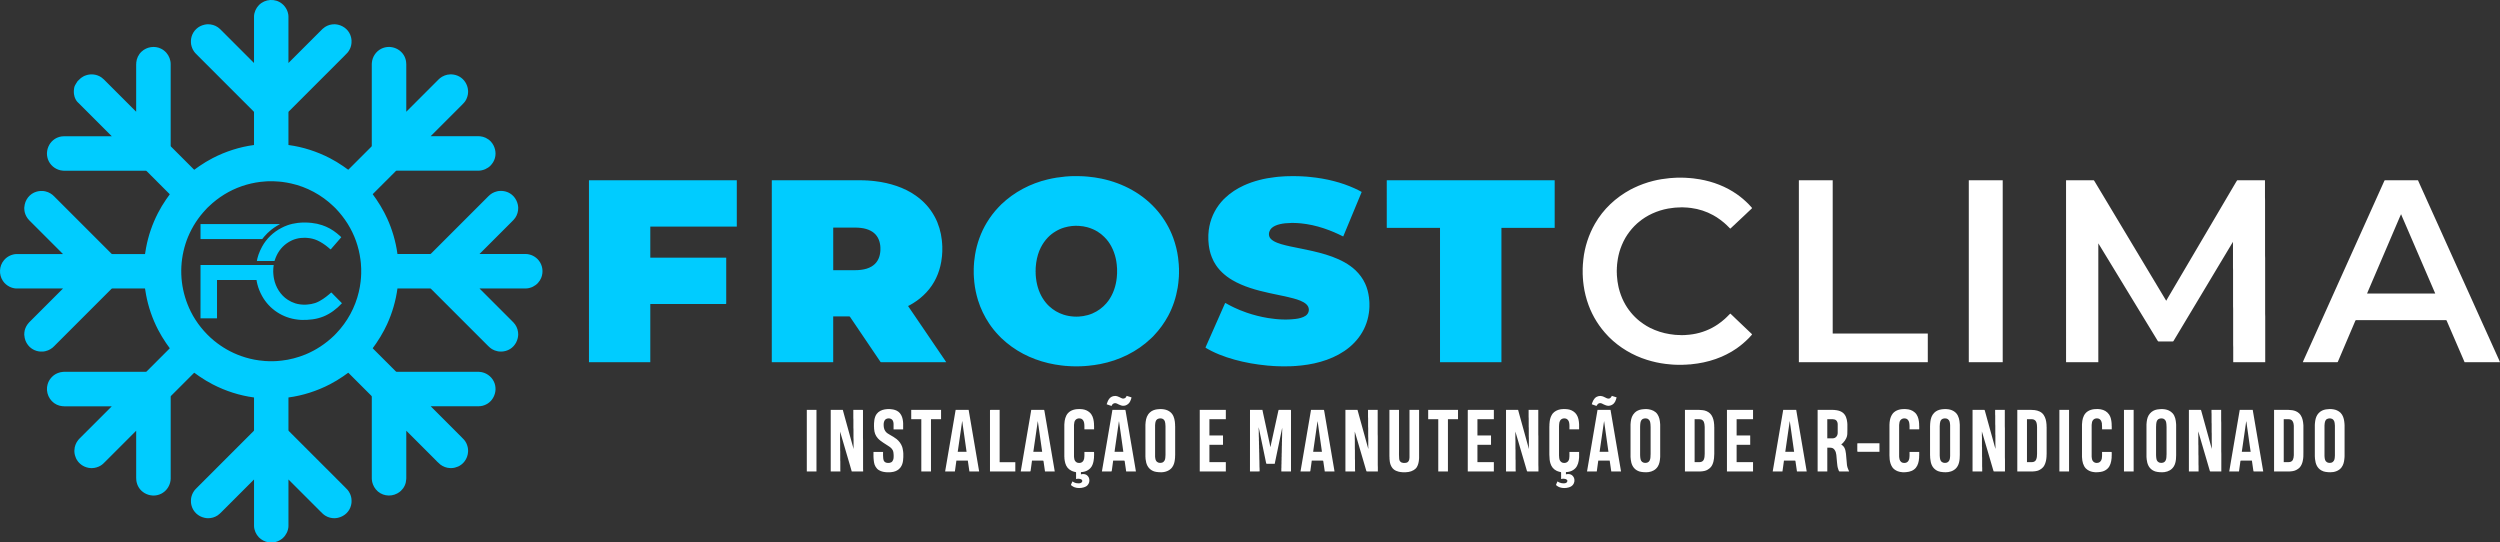
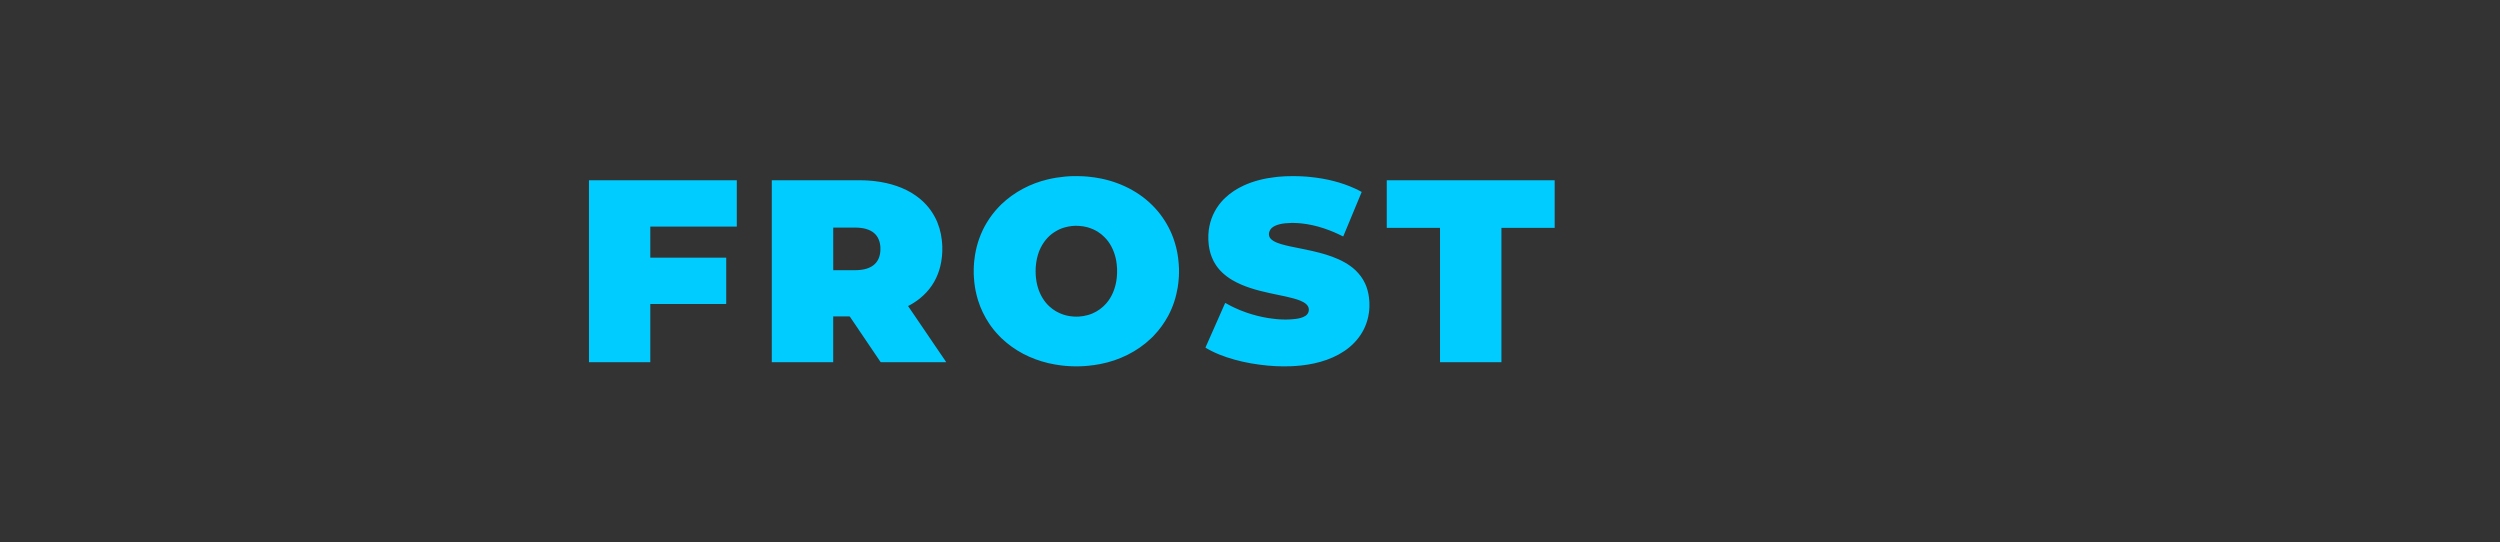
<svg xmlns="http://www.w3.org/2000/svg" xmlns:ns1="http://sodipodi.sourceforge.net/DTD/sodipodi-0.dtd" xmlns:ns2="http://www.inkscape.org/namespaces/inkscape" width="2539.84mm" height="551.096mm" viewBox="0 0 29998 6509" version="1.1" id="svg1" ns1:docname="logo.svg" ns2:version="1.3.2 (091e20ef0f, 2023-11-25)" xml:space="preserve">
  <rect x="0" y="0" width="29998" height="6509" fill="#333333" stroke="none" />
  <defs id="defs1" />
  <ns1:namedview id="namedview1" pagecolor="#ffffff" bordercolor="#000000" borderopacity="0.25" ns2:showpageshadow="2" ns2:pageopacity="0.0" ns2:pagecheckerboard="0" ns2:deskcolor="#d1d1d1" ns2:document-units="mm" ns2:zoom="0.270017" ns2:cx="7088.4426" ns2:cy="709.21461" ns2:window-width="1360" ns2:window-height="699" ns2:window-x="0" ns2:window-y="0" ns2:window-maximized="1" ns2:current-layer="layer1" />
  <g ns2:groupmode="layer" id="layer1" ns2:label="Layer 1" style="display:inline;opacity:1">
-     <path id="INSTALAÇÃO E MANUTENÇÃO DE AR CONDICIONADO" fill="none" stroke="#000000" stroke-width="1" d="m 13519,4750 c 0,0 15,4.66 15,4.66 0,0 43,13.34 43,13.34 -0.69,8.25 -4.51,19.09 -7.31,27 -10.54,29.78 -23.51,50.69 -52.69,65.25 -10.51,5.24 -22.17,8.61 -34,8.75 -19.37,0.22 -20.13,-0.4 -38,-6.95 0,0 -22,-8.94 -22,-8.94 -8.73,-4.13 -22.73,-12.69 -32,-14.66 -24.18,-5.15 -46.19,8.66 -53,32.55 0,0 -23,-7.31 -23,-7.31 0,0 -36,-12.69 -36,-12.69 14.37,-43.14 31.25,-86.6 81,-97.58 4.63,-1.02 17.44,-2.56 22,-2.38 19.6,0.76 36.58,7.59 54,16.07 10.22,4.97 22,12.5 33,14.88 23.32,5.04 43.9,-9.41 50,-31.99 z m 5821,0 c 0,0 44,13.72 44,13.72 0,0 14,4.28 14,4.28 -1.18,8.34 -4.49,18.02 -7.31,26 -3.01,8.55 -5.94,17.03 -10.36,25 -4.14,7.47 -13.25,20.08 -19.37,25.83 -14.19,13.36 -37.28,23.94 -56.96,24.17 0,0 -9,0 -9,0 -14.27,-0.07 -37.02,-8.97 -50,-15.26 -13.12,-6.35 -30.11,-17.5 -45,-16.65 -14.56,0.83 -24.18,6.27 -32.96,17.91 -2.24,2.97 -7.6,13.9 -9.43,14.89 -2.81,1.51 -11.42,-2.48 -14.61,-3.56 0,0 -43,-15.33 -43,-15.33 2.45,-10.75 8.83,-27.05 13.75,-37 0,0 5.14,-11 5.14,-11 8.01,-15.11 21.37,-30.76 36.11,-39.55 13.6,-8.11 29.28,-11.8 45,-12.41 4.53,-0.18 5.86,0.35 10,0.8 19.83,2.12 35.51,9.22 53,18.46 17.87,9.44 39.05,20.32 58,6.19 3.7,-2.76 7.1,-5.9 9.98,-9.5 4.9,-6.13 6.2,-9.93 9.02,-16.99 z m -8744,673 c 0,24.13 -1.21,53.6 2,77 1.78,13 4.19,26.43 12.68,36.96 6.6,8.19 15.32,12.85 25.32,15.41 23.17,5.93 56.63,3.57 71.81,-17.41 17.52,-24.22 15.23,-47.77 15.19,-75.96 -0.02,-15.25 -3.38,-41.35 -9.98,-55 -12.31,-25.49 -33.88,-40.37 -57.02,-55.05 0,0 -57,-36.69 -57,-36.69 -22.93,-15.51 -47.14,-32.53 -65.68,-53.17 -29.01,-32.31 -41.42,-68.38 -44.41,-111.09 0,0 -0.95,-10 -0.95,-10 0,0 0,-11 0,-11 0,0 -0.96,-12 -0.96,-12 -0.08,-49.03 1.91,-106.93 32.29,-148 22.92,-31.01 58.56,-47.72 95.71,-54.42 7.28,-1.32 21.9,-3.49 29,-3.58 0,0 21,-1 21,-1 0,0 19,1 19,1 8.82,0.11 24.13,2.63 33,4.4 30.41,6.08 60.2,19.47 80.56,43.6 23.38,27.7 34.05,63.45 37.61,99 0,0 1.83,22 1.83,22 0,0 0,74 0,74 0,0 -115,0 -115,0 0,0 0,-64 0,-64 -0.02,-15.69 -4.66,-37.97 -15.21,-49.99 -20.41,-23.25 -64.54,-23.82 -85.89,-1.5 -12.05,12.59 -17.7,36.42 -17.9,53.49 -0.34,29.63 2.56,57.74 19.75,83 15.01,22.07 34.91,32.46 57.25,45.42 26.8,15.56 54.85,30.87 79,50.38 29.46,23.81 53.46,56.39 66.14,92.2 4.52,12.78 6.02,22.92 8.47,36 2.26,12.06 5.25,32 5.39,44 0.66,56.88 2.1,120.13 -33.89,168 -4.99,6.62 -12.84,15.27 -19.11,20.56 -26.13,22.04 -56.49,32.02 -90,35.6 0,0 -21,1.84 -21,1.84 0,0 -30,0 -30,0 0,0 -22,-1.83 -22,-1.83 -35.14,-3.52 -74.77,-15.38 -99.49,-42.04 -12.28,-13.25 -22.65,-30.14 -28.82,-47.13 -4.7,-12.97 -8.19,-33.14 -9.84,-47 0,0 -2.85,-31 -2.85,-31 0,0 -1,-23 -1,-23 0,0 0,-52 0,-52 z m 2316,325 c 0,0 0,-74 0,-74 -0.01,-2.95 0.48,-6.95 -2.31,-8.83 0,0 -20.69,-4.64 -20.69,-4.64 -12.64,-3.17 -22.38,-6.97 -34,-12.78 -38.21,-19.1 -60.7,-49.11 -72.58,-89.75 -5.52,-18.91 -8.39,-38.43 -10.38,-58 0,0 0,-9 0,-9 0,0 -1.04,-12 -1.04,-12 0,0 0,-38 0,-38 0,0 0,-61 0,-61 0,0 0,-284 0,-284 0,0 0.96,-13 0.96,-13 1.87,-42.86 12.76,-92.27 42.21,-125 35.97,-39.97 90.43,-50.6 141.83,-50 0,0 10,0.91 10,0.91 0,0 20,1.37 20,1.37 33.27,4.05 63.86,16.26 89,38.89 31.19,28.07 44.02,67.48 49.28,107.83 0,0 2.72,28 2.72,28 0,0 0,13 0,13 0,0 1,15 1,15 0,0 0,39 0,39 0,0 -116,0 -116,0 0,-22.31 0.92,-60.3 -4.13,-81 -2.3,-9.41 -6.69,-22.73 -13.05,-30 -4.11,-4.7 -11.31,-11.71 -16.82,-14.6 -6.21,-3.25 -14.08,-4.83 -21,-5.47 0,0 -8,-0.85 -8,-0.85 -16.7,0 -33.86,6.99 -44.68,19.92 -12.36,14.77 -15.12,32.55 -16.41,51 0,0 -0.91,10 -0.91,10 0,0 0,189 0,189 0,0 0,189 0,189 0,0 1.72,16 1.72,16 0.93,7.11 1.77,14.14 4.03,21 5.42,16.48 19.44,31.55 36.25,36.56 5.28,1.58 11.49,2.41 17,2.44 8.43,0.04 14.8,-0.2 23,-2.72 30.08,-9.28 41.66,-40.34 42,-69.28 0,0 1,-17 1,-17 0,0 0,-19 0,-19 0,0 0,-24 0,-24 0,0 89,0 89,0 0,0 20,0 20,0 1.95,0.04 4.63,-0.1 5.98,1.6 1.25,1.59 1.02,5.41 1.02,7.4 0,0 0,32 0,32 0,0 -0.96,12 -0.96,12 0,0 0,14 0,14 0,0 -0.95,10 -0.95,10 -0.82,11.97 -2.38,23.25 -4.88,35 -6.4,30.09 -15.28,57.56 -36.38,81 -9.47,10.53 -20.72,19.28 -32.83,26.55 -12.72,7.63 -21.81,11.38 -36,15.45 -14.41,4.13 -31.02,7 -46,7 0,0 0,27 0,27 20.68,-5.48 44.83,-5.93 64,4.87 13.76,7.76 27.03,23.23 32.46,38.13 3.27,8.98 4.43,18.54 5.03,28 0.27,4.35 -0.97,17.57 -1.99,22 -3.15,13.73 -11.79,28.92 -21.59,38.96 -11.3,11.59 -25.83,18.35 -40.91,23.3 -33.71,11.3 -79.57,12.65 -113,0 -11.79,-4.55 -22.86,-10.36 -33,-17.89 -3.14,-2.33 -9.27,-6.5 -10.22,-10.37 -0.75,-3.06 2.38,-9.04 3.64,-12 0,0 13.58,-30 13.58,-30 0,0 23,12.69 23,12.69 18.61,8.4 35.81,10.54 56,10.31 9.91,-0.12 22.41,-3.68 30,-10.21 14.91,-12.83 11.82,-31.37 -6,-39.44 -6.7,-3.03 -28.68,-6.73 -36,-6.26 -8.88,0.56 -14.6,2.22 -23,3.91 z m 1010,-839.58 c 8.77,-1.06 35.48,1.77 45,3.33 15.46,2.54 30.75,7.01 45,13.56 8.91,4.09 21.29,11.83 29,17.9 37.07,29.19 50.43,71.86 56.28,116.79 0,0 2.72,31 2.72,31 0,0 0,12 0,12 0,0 1,15 1,15 0,0 0,221 0,221 0,0 0,123 0,123 0,0 -0.96,10 -0.96,10 0,0 0,14 0,14 0,0 -1.88,22 -1.88,22 -3.88,36.34 -11.07,68.8 -32.9,99 -31.02,42.9 -86.15,60.59 -137.26,60 0,0 -10,-0.96 -10,-0.96 0,0 -11,0 -11,0 0,0 -10,-0.95 -10,-0.95 -15.87,-1.11 -31.74,-3.39 -47,-8.11 -9.38,-2.91 -21.56,-8.56 -30,-13.58 -48.12,-28.63 -67.46,-77.08 -73.16,-130.4 0,0 -1.84,-15 -1.84,-15 0,0 0,-9 0,-9 0,0 -1,-10 -1,-10 0,0 0,-192 0,-192 0,0 0,-191 0,-191 0,0 0.91,-10 0.91,-10 0,0 1.81,-23 1.81,-23 5.63,-45.72 17.38,-82.56 52.28,-114.91 23.28,-21.58 54.97,-32.94 86,-36.8 z M 18732,5748 c 0,0 0,-74 0,-74 -0.01,-2.95 0.45,-7.09 -2.31,-8.98 0,0 -18.69,-4.15 -18.69,-4.15 -12.15,-2.97 -24.87,-7.42 -36,-13.13 -37.71,-19.33 -59.8,-49.79 -71.96,-89.74 -8.06,-26.46 -11,-58.42 -11.04,-86 0,0 -1,-17 -1,-17 0,0 0,-68 0,-68 0,0 0,-267 0,-267 0,0 0.96,-14 0.96,-14 0,0 0,-16 0,-16 0,0 0.95,-10 0.95,-10 2.47,-35.86 8.62,-69.58 27.08,-101 3.46,-5.89 6.93,-11.74 11.33,-17 21.93,-26.21 55.38,-43.26 88.68,-49.54 0,0 25,-3.46 25,-3.46 0,0 9,0 9,0 0,0 10,-1 10,-1 0,0 24,0.92 24,0.92 34.37,1.92 61.85,7.98 91,27.41 7.2,4.81 15.96,11.45 21.91,17.68 28.25,29.59 39.48,65.34 44.37,104.99 0,0 2.72,32 2.72,32 0,0 0,61 0,61 0,0 -116,0 -116,0 0,-23.58 1.96,-59.07 -3.53,-81 -3.08,-12.33 -5.96,-22.29 -14.64,-32 -3.95,-4.41 -8.67,-8.72 -13.83,-11.66 -8.79,-5.02 -19.01,-6.68 -29,-7.25 -3.67,-0.21 -5.53,0.34 -9,0.76 -15.3,1.83 -27.72,8.09 -37.67,20.15 -2.97,3.59 -4.53,6.9 -6.58,11 -7.25,14.5 -7.41,21.47 -8.92,37 0,0 -0.83,9 -0.83,9 0,0 -1,19 -1,19 0,0 0,224 0,224 0,0 0,125 0,125 0,0 0.96,11 0.96,11 1.03,23.53 3.02,45.78 21.04,62.96 5.48,5.22 12.77,9.92 20,12.29 4.98,1.64 10.76,2.69 16,2.75 8.87,0.1 16.38,-0.12 25,-2.77 3.56,-1.1 8.73,-3.77 12,-5.66 33.48,-19.32 30,-65.47 30,-98.57 0,0 0,-25 0,-25 0,0 116,0 116,0 0,0 0,62 0,62 0,0 -0.91,12 -0.91,12 -2.89,42.03 -13.3,87.82 -42.26,120 -8.08,8.98 -18.7,17.08 -28.83,23.66 -10.46,6.79 -24.95,13.4 -37,16.7 -15.98,4.38 -32.39,7.64 -49,7.64 0,0 0,27 0,27 0,0 13,-2.7 13,-2.7 19.6,-2.83 38.91,-0.42 56,10.17 4.81,2.97 9.35,7.43 13.14,11.62 6.32,6.98 12.58,17.02 15.77,25.91 9.22,25.71 3.95,58.86 -13.37,80 -14.81,18.06 -31.63,26.24 -53.54,32.42 -32.11,9.06 -70.16,9.45 -102,-0.76 -12.83,-4.12 -26.2,-11 -37,-19.04 -3.17,-2.36 -9.24,-6.75 -10.3,-10.62 -0.91,-3.33 2.51,-9.81 3.88,-13 0,0 12.42,-29 12.42,-29 0,0 26,13.57 26,13.57 17.46,7.47 33.2,9.46 52,9.43 10.58,-0.02 23.82,-3.18 32,-10.21 7.28,-6.26 12.32,-18.66 7.43,-27.78 -1.7,-3.18 -4.61,-5.61 -7.43,-7.77 -9.19,-7.03 -27.45,-9.75 -39,-10.2 -9.27,-0.36 -18,2.58 -27,3.96 z m 1010,-839.58 c 8.3,-1.01 30.25,1.06 39,2.31 40.38,5.77 81.92,23.57 105.78,58.27 23.41,34.05 30.55,73.65 33.31,114 0,0 0.91,12 0.91,12 0,0 0,325 0,325 0,0 0,61 0,61 0,0 -0.91,12 -0.91,12 -2.52,36.85 -8.45,75.46 -29.17,107 -24.76,37.7 -64.93,58.78 -108.92,64.71 0,0 -31,2.29 -31,2.29 0,0 -12,-0.96 -12,-0.96 0,0 -12,0 -12,0 -12.56,-0.19 -39.94,-4.18 -52,-7.76 -13.31,-3.95 -26.28,-9.51 -38,-16.97 -44.98,-28.66 -63.09,-75.57 -69.15,-126.31 0,0 -1.94,-22 -1.94,-22 0,0 -0.91,-10 -0.91,-10 0,0 0,-195 0,-195 0,0 0,-196 0,-196 0,0 0.91,-10 0.91,-10 0,0 1.81,-21 1.81,-21 5.26,-42.75 16.32,-77.49 47.58,-108.87 21.91,-22 52.36,-34.99 82.7,-39.71 0,0 22,-2.42 22,-2.42 z M 23029,5423 c 0,0 0,38 0,38 0,0 -1,15 -1,15 0,0 0,14 0,14 0,0 -0.91,10 -0.91,10 -2.69,39.11 -13.17,82.16 -38.55,113 -28.12,34.16 -71.77,49.1 -114.54,52.09 0,0 -10,0.91 -10,0.91 0,0 -21,1 -21,1 0,0 -7,0 -7,0 0,0 -10,-0.91 -10,-0.91 -19.04,-1.39 -38.2,-4.75 -56,-11.89 -24.22,-9.72 -49.4,-26.11 -63.92,-48.2 -38.99,-59.31 -34.08,-126.37 -34.08,-194 0,0 0,-212 0,-212 0,0 0,-106 0,-106 0,0 1.04,-10 1.04,-10 0,0 0,-9 0,-9 3.41,-34.43 9.12,-64.57 26.54,-95 4.35,-7.6 8.69,-14.45 14.59,-21 36.23,-40.26 89.91,-51.6 141.83,-51 0,0 11,0.96 11,0.96 42.74,1.86 77.48,11.8 110,41.21 30.41,27.5 43.14,67.41 48.28,106.83 0,0 1.89,20 1.89,20 0,0 0.83,9 0.83,9 0,0 0,14 0,14 0,0 1,16 1,16 0,0 0,36 0,36 0,0 -116,0 -116,0 0,0 0,-37 0,-37 0,0 -1,-20 -1,-20 -0.09,-7.48 -1.26,-15.74 -3,-23 -2.46,-10.27 -6.42,-22.93 -13.3,-31 -5.01,-5.88 -10.79,-11.32 -17.7,-14.87 -7.07,-3.63 -13.29,-4.47 -21,-5.29 -20.23,-2.17 -39.37,3.94 -52.53,20.16 -11.57,14.25 -14.35,32.36 -15.56,50 0,0 -0.91,10 -0.91,10 0,0 0,189 0,189 0,0 0,189 0,189 0,0 1.72,16 1.72,16 3.27,26.54 13.35,49.41 41.28,57.79 5.72,1.72 10.08,2.2 16,2.21 8.98,0.01 15.27,-0.23 24,-3.03 29.3,-9.41 40.66,-40.69 41,-68.97 0,0 1,-17 1,-17 0,0 0,-19 0,-19 0,0 0,-24 0,-24 z m 308,-514.58 c 9.99,-1.21 10.65,0.48 19,0.58 15.42,0.18 32.12,3.08 47,7.15 25.39,6.95 53.39,22.93 70.71,42.85 29.56,33.99 39.42,82.24 41.33,126 0,0 0.96,13 0.96,13 0,0 0,315 0,315 0,56.91 3.68,128.16 -25.43,179 -5.54,9.68 -12.8,20.02 -20.58,28 -32.98,33.78 -80.71,47.54 -126.99,47 0,0 -10,-0.96 -10,-0.96 0,0 -10,0 -10,0 0,0 -10,-0.95 -10,-0.95 -19.26,-1.32 -37.84,-4.27 -56,-11.15 -10.1,-3.84 -19.03,-8.6 -28,-14.61 -46.4,-31.12 -61.89,-79.51 -67.17,-132.33 0,0 -1.87,-21 -1.87,-21 0,0 0,-12 0,-12 0,0 -0.96,-12 -0.96,-12 0,0 0,-225 0,-225 0,0 0,-125 0,-125 0,0 1,-15 1,-15 0,0 0,-9 0,-9 0,0 2.72,-28 2.72,-28 4.97,-40.25 16.33,-76.15 45.37,-105.96 22.61,-23.22 53.27,-36.7 84.91,-41.62 0,0 19,-2.33 19,-2.33 z M 25223,5423 c 0,0 89,0 89,0 0,0 20,0 20,0 1.95,0.04 4.63,-0.1 5.98,1.6 1.25,1.59 1.02,5.41 1.02,7.4 0,0 0,32 0,32 0,0 -0.96,10 -0.96,10 0,0 0,16 0,16 0,0 -0.95,10 -0.95,10 -0.81,11.59 -2.2,21.61 -4.49,33 -9.27,46.09 -25.71,82.84 -67.6,108.39 -11.39,6.94 -21.24,11.5 -34,15.41 -15.38,4.7 -31,7.17 -47,8.29 0,0 -10,0.91 -10,0.91 0,0 -28,1 -28,1 0,0 -10,-0.91 -10,-0.91 -33.16,-2.42 -62.62,-10.69 -90,-30.23 -5.44,-3.89 -13.3,-10.11 -17.83,-14.9 -31.67,-33.49 -43.26,-83.16 -45.21,-127.96 0,0 -0.96,-11 -0.96,-11 0,0 0,-194 0,-194 0,0 0,-194 0,-194 0,0 0.96,-11 0.96,-11 1.89,-43.32 12.14,-90.45 41.33,-124 35.22,-40.49 90.53,-51.6 141.71,-51 0,0 17,1 17,1 0,0 23,2.59 23,2.59 41.45,6.97 77.07,27.41 101.11,62.41 18.48,26.9 25.64,59.09 29.05,91 0,0 1.88,23 1.88,23 0,0 0,15 0,15 0,0 0.96,12 0.96,12 0,0 0,37 0,37 0,0 -116,0 -116,0 0,-21.79 0.24,-43.32 -2.08,-65 0,0 0,-8 0,-8 0,0 -2.27,-8 -2.27,-8 -2.34,-9.86 -6.2,-22.22 -12.86,-30 -5.16,-6.03 -11.59,-11.93 -18.79,-15.37 -6.88,-3.28 -12.61,-4 -20,-4.79 -19.39,-2.08 -38.82,3.75 -51.68,19.16 -12.49,14.97 -15.13,32.34 -16.41,51 0,0 -0.91,10 -0.91,10 0,0 0,189 0,189 0,0 0,189 0,189 0,0 1.72,16 1.72,16 2.69,21.83 8.22,39.59 28.28,51.8 4.07,2.47 7.4,4.39 12,5.76 4.67,1.39 11.13,2.38 16,2.44 0,0 7,0 7,0 5.78,-0.07 13.61,-1.39 19,-3.46 28.93,-11.11 39.66,-39.51 40,-68.54 0,0 1,-20 1,-20 z m 711,-514.58 c 9.26,-1.12 34.2,1.59 44,3.17 16.55,2.66 31.83,7.17 47,14.35 16.78,7.95 34.23,20.62 46.24,34.78 28.83,33.97 36.91,79.26 39.85,122.28 0,0 0.91,12 0.91,12 0,0 0,322 0,322 0,58.06 3.78,128.92 -28.23,180 -24.91,39.75 -65,61.54 -110.77,67.71 0,0 -31,2.29 -31,2.29 0,0 -12,-0.96 -12,-0.96 0,0 -12,0 -12,0 -12.56,-0.19 -39.94,-4.18 -52,-7.76 -13.24,-3.93 -26.34,-9.54 -38,-16.97 -45.91,-29.26 -62.94,-75.82 -69.28,-127.31 0,0 -1.81,-21 -1.81,-21 0,0 -0.91,-10 -0.91,-10 0,0 0,-195 0,-195 0,0 0,-196 0,-196 0,0 0.91,-10 0.91,-10 0,0 1.81,-21 1.81,-21 4.61,-37.51 13.9,-70.91 39.44,-100 22.51,-25.65 51.36,-41.53 84.84,-47.58 7.25,-1.31 21.91,-3.38 29,-3.42 z m 2020,0 c 9.85,-1.2 33.58,1.54 44,3.16 15.08,2.34 30.08,6.35 44,12.73 15.04,6.88 32.34,17.79 43.82,29.69 26.14,27.1 38.94,66.27 43.33,103 0,0 2.85,28 2.85,28 0,0 1,19 1,19 0,0 0,238 0,238 0,0 0,132 0,132 0,0 -1,17 -1,17 0,0 -1.84,19 -1.84,19 -3.83,35.8 -11.54,68.5 -33.32,98 -31.26,42.36 -85.98,59.59 -136.84,59 0,0 -10,-0.96 -10,-0.96 0,0 -11,0 -11,0 0,0 -10,-0.95 -10,-0.95 -17.08,-1.2 -33.64,-3.89 -50,-9.12 -7.61,-2.43 -20.08,-8.46 -27,-12.57 -48.8,-29.04 -67.41,-78.6 -73.16,-132.4 0,0 -1.84,-16 -1.84,-16 0,0 0,-9 0,-9 0,0 -1,-10 -1,-10 0,0 0,-188 0,-188 0,0 0,-188 0,-188 0,0 1,-17 1,-17 0,0 3.58,-32 3.58,-32 5.52,-35.56 16.48,-67.1 41.51,-94 23.41,-25.17 53.44,-38.95 86.91,-44.57 0,0 35,-3.34 35,-3.34 z M 9681,4918 c 0,0 116,0 116,0 0,0 0,739 0,739 0,0 -116,0 -116,0 z m 287,0 c 0,0 145,0 145,0 0,0 17.85,66 17.85,66 0,0 38.73,140 38.73,140 0,0 48,174 48,174 0,0 25.42,91 25.42,91 0,0 -1,-19 -1,-19 0,0 0,-99 0,-99 0,0 -1,-18 -1,-18 0,0 0,-102 0,-102 0,0 -1,-18 -1,-18 0,0 0,-99 0,-99 0,0 -1,-18 -1,-18 0,0 0,-98 0,-98 0,0 89,0 89,0 0,0 20,0 20,0 0,0 5.98,1.6 5.98,1.6 0,0 1.02,7.4 1.02,7.4 0,0 0,228 0,228 0,0 0,100 0,100 0,0 1,27 1,27 0,0 0,234 0,234 0,0 0,108 0,108 0,0 1,27 1,27 0,0 0,6 0,6 0,0 -137,0 -137,0 0,0 -18.58,-65 -18.58,-65 0,0 -44,-150 -44,-150 0,0 -52.7,-180 -52.7,-180 0,0 -14.58,-50 -14.58,-50 0,0 -10.14,-33 -10.14,-33 0,0 0,101 0,101 0,0 1,15 1,15 0,0 0,105 0,105 0,0 1,18 1,18 0,0 0,103 0,103 0,0 1,18 1,18 0,0 0,100 0,100 0,0 1,18 1,18 0,0 -116,0 -116,0 z m 966,0 c 0,0 358,0 358,0 0,0 0,112 0,112 0,0 -121,0 -121,0 0,0 0,627 0,627 0,0 -116,0 -116,0 0,0 0,-627 0,-627 0,0 -121,0 -121,0 z m 533,0 c 0,0 156,0 156,0 0,0 11.75,69 11.75,69 0,0 21,123 21,123 0,0 68.33,401 68.33,401 0,0 14.34,84 14.34,84 0,0 10.58,62 10.58,62 0,0 -117,0 -117,0 0,0 -14.28,-98 -14.28,-98 0,0 -4.72,-32 -4.72,-32 0,0 -137,0 -137,0 0,0 -18,130 -18,130 0,0 -117,0 -117,0 0,0 4.92,-30 4.92,-30 0,0 10.83,-63 10.83,-63 0,0 28,-164 28,-164 0,0 56,-328 56,-328 z m 412,739 c 0,0 0,-567 0,-567 0,0 0,-132 0,-132 0,0 0,-31 0,-31 0,0 1.02,-7.4 1.02,-7.4 0,0 7.98,-1.6 7.98,-1.6 0,0 107,0 107,0 0,0 0,628 0,628 0,0 188,0 188,0 0,0 0,111 0,111 z m 495,-739 c 0,0 148,0 148,0 0,0 7.26,0.99 7.26,0.99 0,0 2.99,11.01 2.99,11.01 0,0 4.75,28 4.75,28 0,0 6.43,38 6.43,38 0,0 16.16,94 16.16,94 0,0 66.82,392 66.82,392 0,0 20.67,121 20.67,121 0,0 8.92,54 8.92,54 0,0 -117,0 -117,0 0,0 -6.58,-46 -6.58,-46 0,0 -7.84,-54 -7.84,-54 0,0 -2.85,-20 -2.85,-20 0,0 -2.47,-8.4 -2.47,-8.4 0,0 -8.26,-1.6 -8.26,-1.6 0,0 -128,0 -128,0 0,0 -5.73,43 -5.73,43 0,0 -7.85,57 -7.85,57 0,0 -3,21 -3,21 0,0 -2.16,8.01 -2.16,8.01 0,0 -7.26,0.99 -7.26,0.99 0,0 -109,0 -109,0 0,0 23.25,-136 23.25,-136 0,0 56,-328 56,-328 0,0 32,-187 32,-187 0,0 9.83,-58 9.83,-58 z m 974,0 c 0,0 148,0 148,0 0,0 7.26,0.99 7.26,0.99 0,0 2.99,11.01 2.99,11.01 0,0 4.83,28 4.83,28 0,0 22.51,132 22.51,132 0,0 64.66,379 64.66,379 0,0 21,123 21,123 0,0 10.75,65 10.75,65 0,0 -117,0 -117,0 0,0 -4.73,-34 -4.73,-34 0,0 -9.68,-66 -9.68,-66 0,0 -2.84,-20 -2.84,-20 0,0 -2.35,-8.4 -2.35,-8.4 0,0 -8.4,-1.6 -8.4,-1.6 0,0 -128,0 -128,0 0,0 -4.72,36 -4.72,36 0,0 -8.86,64 -8.86,64 0,0 -2.84,21 -2.84,21 0,0 -2.32,8.01 -2.32,8.01 0,0 -7.26,0.99 -7.26,0.99 0,0 -109,0 -109,0 0,0 21.25,-124 21.25,-124 0,0 40.32,-235 40.32,-235 0,0 15.85,-94 15.85,-94 0,0 31.83,-186 31.83,-186 0,0 10.17,-60 10.17,-60 z m 1048,0 c 0,0 313,0 313,0 0,0 0,112 0,112 0,0 -197,0 -197,0 0,0 0,195 0,195 0,0 163,0 163,0 0,0 0,112 0,112 0,0 -163,0 -163,0 0,0 0,208 0,208 0,0 197,0 197,0 0,0 0,112 0,112 0,0 -313,0 -313,0 z m 603,0 c 0,0 149,0 149,0 0,0 8.35,41 8.35,41 0,0 14.44,66 14.44,66 0,0 49.63,230 49.63,230 0,0 15.58,72 15.58,72 0,0 7,35 7,35 0,0 2,0 2,0 0,0 9.35,-45 9.35,-45 0,0 16.23,-74 16.23,-74 0,0 48.54,-222 48.54,-222 0,0 17.23,-79 17.23,-79 0,0 3.53,-16 3.53,-16 0,0 2.7,-6.98 2.7,-6.98 0,0 7.42,-1.02 7.42,-1.02 0,0 108,0 108,0 0,0 24,0 24,0 0,0 7.4,1.02 7.4,1.02 0,0 1.6,7.98 1.6,7.98 0,0 0,730 0,730 0,0 -116,0 -116,0 0,0 0,-34 0,-34 0,0 1,-16 1,-16 0,0 0,-27 0,-27 0,0 1,-17 1,-17 0,0 0,-28 0,-28 0,0 1,-17 1,-17 0,0 0,-28 0,-28 0,0 1,-14 1,-14 0,0 0,-29 0,-29 0,0 1,-17 1,-17 0,0 1,-73 1,-73 0,0 1,-17 1,-17 0,0 0,-27 0,-27 0,0 1,-17 1,-17 0,0 0,-29 0,-29 0,0 1,-15 1,-15 0,0 1,-71 1,-71 0,0 1,-16 1,-16 0,0 -1,-32 -1,-32 0,0 -6.4,34 -6.4,34 0,0 -14.39,69 -14.39,69 0,0 -47.01,226 -47.01,226 0,0 -14.41,69 -14.41,69 0,0 -6.79,34 -6.79,34 0,0 -93,0 -93,0 0,0 -7.42,-1.02 -7.42,-1.02 0,0 -2.46,-5.98 -2.46,-5.98 0,0 -3.7,-17 -3.7,-17 0,0 -16.07,-78 -16.07,-78 0,0 -16.56,-80 -16.56,-80 0,0 -29.99,-144 -29.99,-144 0,0 -16.38,-79 -16.38,-79 0,0 -7.42,-34 -7.42,-34 0,0 0,24 0,24 0,0 1,17 1,17 0,0 1,73 1,73 0,0 1,17 1,17 0,0 0,28 0,28 0,0 1,17 1,17 0,0 0,28 0,28 0,0 1,17 1,17 0,0 0,28 0,28 0,0 1,17 1,17 0,0 0,28 0,28 0,0 1,17 1,17 0,0 1,73 1,73 0,0 1,17 1,17 0,0 1,73 1,73 0,0 1,17 1,17 0,0 1,39 1,39 -6.72,1.91 -29.6,1 -38,1 0,0 -78,0 -78,0 z m 732,0 c 0,0 148,0 148,0 0,0 7.26,0.99 7.26,0.99 0,0 2.99,11.01 2.99,11.01 0,0 4.83,28 4.83,28 0,0 22.51,132 22.51,132 0,0 63.66,373 63.66,373 0,0 21.17,124 21.17,124 0,0 7,41 7,41 0,0 4.58,29 4.58,29 0,0 -117,0 -117,0 0,0 -4.73,-34 -4.73,-34 0,0 -9.68,-66 -9.68,-66 0,0 -2.86,-20 -2.86,-20 0,0 -2.33,-8.4 -2.33,-8.4 0,0 -8.4,-1.6 -8.4,-1.6 0,0 -128,0 -128,0 0,0 -4.72,36 -4.72,36 0,0 -8.86,64 -8.86,64 0,0 -2.84,21 -2.84,21 0,0 -2.32,8.01 -2.32,8.01 0,0 -7.26,0.99 -7.26,0.99 0,0 -109,0 -109,0 0,0 21.25,-124 21.25,-124 0,0 43.5,-254 43.5,-254 0,0 12.67,-75 12.67,-75 0,0 32.66,-191 32.66,-191 0,0 9.34,-55 9.34,-55 z m 413,0 c 0,0 145,0 145,0 0,0 6.12,23 6.12,23 0,0 13.73,50 13.73,50 0,0 44,159 44,159 0,0 44.73,162 44.73,162 0,0 13.27,48 13.27,48 0,0 8.15,28 8.15,28 0,0 0,-13 0,-13 0,0 -1,-19 -1,-19 0,0 0,-101 0,-101 0,0 -1,-15 -1,-15 0,0 0,-102 0,-102 0,0 -1,-19 -1,-19 0,0 0,-101 0,-101 0,0 -1,-15 -1,-15 0,0 0,-85 0,-85 0,0 116,0 116,0 0,0 0,290 0,290 0,0 1,29 1,29 0,0 0,235 0,235 0,0 0,108 0,108 0,0 1,26 1,26 0,0 0,51 0,51 0,0 -128,0 -128,0 0,0 -7.49,-1.02 -7.49,-1.02 0,0 -3.23,-6.98 -3.23,-6.98 0,0 -5.28,-18 -5.28,-18 0,0 -25.42,-87 -25.42,-87 0,0 -67.16,-229 -67.16,-229 0,0 -26.7,-91 -26.7,-91 0,0 -13.72,-46 -13.72,-46 0,0 0,86 0,86 0,0 1,18 1,18 0,0 0,102 0,102 0,0 1,19 1,19 0,0 0,102 0,102 0,0 1,18 1,18 0,0 0,106 0,106 0,0 0.98,11 0.98,11 0,0 0,17 0,17 0,0 -115.98,0 -115.98,0 z m 528,0 c 0,0 115,0 115,0 0,0 0,489 0,489 0,25.29 -1.28,74.28 1.87,97 0.67,4.8 1.22,10.41 2.57,15 4.15,14.08 14.83,26.16 28.56,31.54 11.78,4.61 24.57,4.6 37,4.46 5.56,-0.07 12.6,-1.24 18,-2.63 27.26,-7.01 35.32,-29.07 37.09,-54.37 0,0 0.91,-12 0.91,-12 0,0 0,-568 0,-568 0,0 115,0 115,0 0,0 0,463 0,463 0,0 0,87 0,87 0,0 0,29 0,29 0,0 -0.91,12 -0.91,12 -2.22,32.42 -8.51,66.83 -25.54,95 -9.42,15.59 -23.08,27.7 -38.55,37 -39.82,23.94 -81.81,26.52 -127,26 0,0 -10,-0.91 -10,-0.91 -14.94,-1.05 -29.44,-2.78 -44,-6.46 -19.39,-4.91 -40.01,-13.37 -56,-25.53 -23.75,-18.06 -39.58,-49.47 -46.35,-78.1 -3.34,-14.16 -4.75,-28.55 -5.74,-43 0,0 -0.91,-10 -0.91,-10 0,0 0,-13 0,-13 0,0 -1,-15 -1,-15 z m 465,0 c 0,0 358,0 358,0 0,0 0,112 0,112 0,0 -121,0 -121,0 0,0 0,627 0,627 0,0 -116,0 -116,0 0,0 0,-627 0,-627 0,0 -121,0 -121,0 z m 475,739 c 0,0 0,-567 0,-567 0,0 0,-132 0,-132 0,0 0,-31 0,-31 0,0 1.02,-7.4 1.02,-7.4 0,0 7.98,-1.6 7.98,-1.6 0,0 304,0 304,0 0,0 0,112 0,112 0,0 -197,0 -197,0 0,0 0,195 0,195 0,0 163,0 163,0 0,0 0,112 0,112 0,0 -163,0 -163,0 0,0 0,208 0,208 0,0 197,0 197,0 0,0 0,112 0,112 z m 459,-739 c 0,0 145,0 145,0 0,0 6.12,23 6.12,23 0,0 13.73,50 13.73,50 0,0 44,159 44,159 0,0 44.73,162 44.73,162 0,0 14.71,53 14.71,53 0,0 6.71,23 6.71,23 0,0 0,-13 0,-13 0,0 -1,-19 -1,-19 0,0 0,-99 0,-99 0,0 -1,-18 -1,-18 0,0 0,-102 0,-102 0,0 -1,-18 -1,-18 0,0 0,-99 0,-99 0,0 -1,-18 -1,-18 0,0 0,-84 0,-84 0,0 116,0 116,0 0,0 0,195 0,195 0,0 0,98 0,98 0,0 1,25 1,25 0,0 0,258 0,258 0,0 0,86 0,86 0,0 1,27 1,27 0,0 0,50 0,50 0,0 -128,0 -128,0 0,0 -7.49,-1.02 -7.49,-1.02 0,0 -3.23,-6.98 -3.23,-6.98 0,0 -5.28,-18 -5.28,-18 0,0 -25.42,-87 -25.42,-87 0,0 -29.16,-99 -29.16,-99 0,0 -40.7,-139 -40.7,-139 0,0 -24.3,-83 -24.3,-83 0,0 -13.42,-45 -13.42,-45 0,0 0,85 0,85 0,0 1,19 1,19 0,0 0,102 0,102 0,0 1,18 1,18 0,0 0,106 0,106 0,0 1,15 1,15 0,0 0,105 0,105 0,0 0.95,12.09 0.95,12.09 0,0 0,16.91 0,16.91 0,0 -115.95,0 -115.95,0 z m 1098,0 c 0,0 156,0 156,0 0,0 26.25,154 26.25,154 0,0 56,328 56,328 0,0 28,164 28,164 0,0 10.83,63 10.83,63 0,0 4.92,30 4.92,30 0,0 -117,0 -117,0 0,0 -19,-130 -19,-130 0,0 -137,0 -137,0 0,0 -4.72,34 -4.72,34 0,0 -13.28,96 -13.28,96 0,0 -117,0 -117,0 0,0 9.57,-56 9.57,-56 0,0 14,-82 14,-82 0,0 70.86,-416 70.86,-416 0,0 21,-123 21,-123 z m 1049,0 c 0,0 122,0 122,0 30.43,0 60.86,-0.9 91,3.57 0,0 22,3.9 22,3.9 31.49,7.84 64.12,27.07 82.14,54.53 21.74,33.14 30.26,70.94 32.95,110 0,0 0.91,10 0.91,10 0,0 0,13 0,13 0,0 1,15 1,15 0,0 0,205 0,205 0,0 0,114 0,114 0,0 -1,15 -1,15 -0.07,46.16 -9.4,105.34 -39.46,142 -10,12.19 -24.88,23.58 -38.54,31.42 -13.74,7.88 -19.73,10.38 -35,14.57 -12.73,3.49 -37.86,6.99 -51,7.01 0,0 -187,0 -187,0 z m 504,0 c 0,0 313,0 313,0 0,0 0,112 0,112 0,0 -197,0 -197,0 0,0 0,195 0,195 0,0 163,0 163,0 0,0 0,112 0,112 0,0 -163,0 -163,0 0,0 0,208 0,208 0,0 197,0 197,0 0,0 0,112 0,112 0,0 -313,0 -313,0 z m 675,0 c 0,0 156,0 156,0 0,0 20.25,119 20.25,119 0,0 56,328 56,328 0,0 34.83,204 34.83,204 0,0 14.92,88 14.92,88 0,0 -117,0 -117,0 0,0 -14.58,-100 -14.58,-100 0,0 -3,-20 -3,-20 0,0 -2.16,-8.4 -2.16,-8.4 0,0 -8.26,-1.6 -8.26,-1.6 0,0 -128,0 -128,0 0,0 -2.73,20 -2.73,20 0,0 -4.99,36 -4.99,36 0,0 -5,36 -5,36 0,0 -5.28,38 -5.28,38 0,0 -117,0 -117,0 0,0 8.57,-50 8.57,-50 0,0 21,-123 21,-123 0,0 70.86,-416 70.86,-416 0,0 18.65,-109 18.65,-109 z m 413,0 c 0,0 179,0 179,0 0,0 15,1 15,1 0,0 5,0 5,0 7.84,0.1 22.06,2.15 30,3.58 26.25,4.73 49.27,11.73 71,27.9 37.24,27.71 50.75,73.37 55.17,117.52 0,0 1.83,22 1.83,22 0,0 0,71 0,71 0,33.25 1.84,64.81 -12.78,96 -9.43,20.12 -23.51,41.29 -39.22,57 -5.98,5.98 -14.55,14.16 -22,18 15,12.97 26.44,19.96 36.98,38 12.74,21.79 17.21,50.2 20.17,75 0,0 5.94,68 5.94,68 0,0 1.82,19 1.82,19 0,0 4.37,50 4.37,50 2.6,18.33 7.05,31.08 14.14,48 0,0 11.58,27 11.58,27 0,0 -112,0 -112,0 -2.13,0 -5.58,0.25 -7.37,-0.99 -3.88,-2.71 -8.57,-18.09 -10.32,-23.01 -11.22,-31.53 -12.39,-49.66 -15.48,-82 0,0 -5.66,-62 -5.66,-62 -2.32,-23.9 -1.83,-35.85 -8.75,-60 -5.4,-18.84 -18.43,-41.63 -36.42,-50.63 -17.96,-8.99 -45.78,-6.37 -66,-6.37 0,0 0,285 0,285 0,0 -116,0 -116,0 z m 1859,0 c 0,0 137,0 137,0 0,0 7.28,0.99 7.28,0.99 0,0 3.09,8.01 3.09,8.01 0,0 4.75,17 4.75,17 0,0 23.17,84 23.17,84 0,0 67.28,243 67.28,243 0,0 22.01,80 22.01,80 0,0 10.42,36 10.42,36 0,0 0,-41 0,-41 0,0 -1,-20 -1,-20 0,0 0,-102 0,-102 0,0 -1,-15 -1,-15 0,0 0,-101 0,-101 0,0 -1,-19 -1,-19 0,0 0,-102 0,-102 0,0 -1,-15 -1,-15 0,0 0,-54 0,-54 0,0 116,0 116,0 0,0 0,199 0,199 0,0 1,25 1,25 0,0 0,345 0,345 0,0 1,26 1,26 0,0 0,144 0,144 0,0 -128,0 -128,0 0,0 -7.3,-0.99 -7.3,-0.99 0,0 -3.12,-7.01 -3.12,-7.01 0,0 -5.44,-18 -5.44,-18 0,0 -25.12,-86 -25.12,-86 0,0 -29.45,-101 -29.45,-101 0,0 -41.15,-140 -41.15,-140 0,0 -25.7,-88 -25.7,-88 0,0 -11.72,-39 -11.72,-39 0,0 0,53 0,53 0,0 1,20 1,20 0,0 0,106 0,106 0,0 1,15 1,15 0,0 0,105 0,105 0,0 1,18 1,18 0,0 0,103 0,103 0,0 1,18 1,18 0,0 0,42 0,42 0,0 -116,0 -116,0 z m 537,0 c 0,0 118,0 118,0 30.12,0 60.07,-0.73 90,2.85 41.85,5 84.05,21.89 108.48,58.15 21.96,32.58 30.95,71.27 33.61,110 0,0 0.91,10 0.91,10 0,0 0,13 0,13 0,0 1,15 1,15 0,0 0,321 0,321 0,0 -1,15 -1,15 0,0 0,12 0,12 0,0 -2.85,31 -2.85,31 -3.78,31.62 -15.51,72.07 -35.77,97 -10.56,13 -24.94,24.04 -39.38,32.42 -11.72,6.81 -20.83,10.91 -34,14.43 -13.77,3.67 -37.83,7.13 -52,7.15 0,0 -187,0 -187,0 z m 505,0 c 0,0 116,0 116,0 0,0 0,739 0,739 0,0 -116,0 -116,0 z m 775,0 c 0,0 116,0 116,0 0,0 0,739 0,739 0,0 -116,0 -116,0 z m 779,0 c 0,0 137,0 137,0 0,0 7.28,0.99 7.28,0.99 0,0 3.01,7.01 3.01,7.01 0,0 5,18 5,18 0,0 23.29,84 23.29,84 0,0 63.27,229 63.27,229 0,0 23.73,86 23.73,86 0,0 12.42,44 12.42,44 0,0 0,-62 0,-62 0,0 -1,-20 -1,-20 0,0 0,-102 0,-102 0,0 -1,-18 -1,-18 0,0 0,-99 0,-99 0,0 -1,-18 -1,-18 0,0 0,-102 0,-102 0,0 -1,-18 -1,-18 0,0 0,-30 0,-30 0,0 116,0 116,0 0,0 0,130 0,130 0,0 1,26 1,26 0,0 0,235 0,235 0,0 0,108 0,108 0,0 1,27 1,27 0,0 0,213 0,213 0,0 -128,0 -128,0 0,0 -7.28,-0.99 -7.28,-0.99 0,0 -3.06,-7.01 -3.06,-7.01 0,0 -5.24,-18 -5.24,-18 0,0 -25.42,-87 -25.42,-87 0,0 -66.58,-227 -66.58,-227 0,0 -26,-89 -26,-89 0,0 -8.28,-28 -8.28,-28 0,0 -7.14,-24 -7.14,-24 0,0 0,31 0,31 0,0 1,20 1,20 0,0 0,105 0,105 0,0 1,15 1,15 0,0 0,106 0,106 0,0 1,18 1,18 0,0 0,102 0,102 0,0 1,19 1,19 0,0 0,65 0,65 0,0 -116,0 -116,0 z m 610,0 c 0,0 156,0 156,0 0,0 4.92,30 4.92,30 0,0 10.83,63 10.83,63 0,0 28,164 28,164 0,0 56,328 56,328 0,0 26.25,154 26.25,154 0,0 -109,0 -109,0 0,0 -7.26,-0.99 -7.26,-0.99 0,0 -2.17,-8.01 -2.17,-8.01 0,0 -3.16,-21 -3.16,-21 0,0 -7.83,-54 -7.83,-54 0,0 -6.58,-46 -6.58,-46 0,0 -128,0 -128,0 0,0 -8.26,1.6 -8.26,1.6 0,0 -2.32,8.4 -2.32,8.4 0,0 -2.69,20 -2.69,20 0,0 -8.15,59 -8.15,59 0,0 -5.58,41 -5.58,41 0,0 -117,0 -117,0 0,0 12.92,-77 12.92,-77 0,0 28.67,-168 28.67,-168 0,0 48.16,-282 48.16,-282 z m 412,0 c 0,0 126,0 126,0 61.3,0 126.65,-2.9 175,42.09 8.06,7.49 14.09,15.66 19.95,24.91 20.73,32.74 27.54,71.98 30.14,110 0,0 0.91,10 0.91,10 0,0 0,85 0,85 0,0 0,170 0,170 0,0 0,67 0,67 0,41.92 0.84,65.04 -8.42,107 -5.87,26.56 -17.33,54.64 -35.75,75 -6.33,7 -14.16,13 -21.83,18.42 -27.63,19.55 -52.69,26.23 -86,28.67 0,0 -12,0.91 -12,0.91 0,0 -188,0 -188,0 z m -13369,102.28 c -11.21,1.62 -21.16,2.9 -31,9.27 -20.6,13.33 -24.52,40.02 -26.09,62.45 0,0 -0.91,10 -0.91,10 0,0 0,189 0,189 0,0 0,188 0,188 0,0 1.72,16 1.72,16 3.29,25.23 11.22,46.56 37.28,55.91 9.4,3.37 19.18,3.2 29,3.09 5.42,-0.07 10.85,-0.99 16,-2.67 7.44,-2.43 13.27,-6.08 19,-11.42 19.24,-17.91 19.97,-42.48 21.04,-66.91 0,0 0.96,-13 0.96,-13 0,0 0,-346 0,-346 0,0 -0.96,-13 -0.96,-13 -1.26,-28.83 -4.15,-60.18 -33.04,-75.02 -4.36,-2.24 -9.16,-3.77 -14,-4.54 -5.74,-0.92 -13.26,-1.69 -19,-1.16 z m 5821,0 c -9.16,1.33 -20.95,2.89 -29,7.7 -21.01,12.54 -26.45,38.57 -28.09,61.02 0,0 -0.91,10 -0.91,10 0,0 -1,23 -1,23 0,0 0,220 0,220 0,0 0,119 0,119 0,0 1,15 1,15 0,0 0,4 0,4 0,0 1.72,16 1.72,16 3.29,25.22 11.97,46.63 38.28,55.25 9.29,3.04 18.39,2.86 28,2.75 5.42,-0.07 10.83,-1.13 16,-2.72 5.6,-1.73 10.36,-4.66 15,-8.18 24.1,-18.26 24.68,-51.59 25,-79.1 0,0 1,-15 1,-15 0,0 0,-210 0,-210 0,0 0,-116 0,-116 0,0 -1,-15 -1,-15 0,0 0,-8 0,-8 0,0 -0.91,-10 -0.91,-10 -1.68,-23.97 -6.47,-49.05 -29.09,-62.13 -6.32,-3.65 -11.77,-5.66 -19,-6.59 -5.61,-0.71 -11.36,-1.52 -17,-1 z m 3596,0 c -9.46,1.36 -19.38,1.97 -28,6.62 -26.71,14.42 -29.87,47.15 -31.04,74.1 0,0 -0.96,11 -0.96,11 0,0 0,127 0,127 0,0 0,228 0,228 0.01,9.06 1.3,19.98 2.58,29 3.57,25.31 11.72,46.7 38.42,55.25 9.51,3.05 18.2,2.86 28,2.75 5.07,-0.06 10.14,-0.98 15,-2.44 4.72,-1.41 8.88,-3.75 13,-6.42 22.01,-14.3 25.41,-38.17 27.09,-62.14 0,0 0.91,-12 0.91,-12 0,0 0,-237 0,-237 0,0 0,-132 0,-132 0,0 -0.91,-10 -0.91,-10 -1.65,-23.56 -5.24,-47.42 -26.09,-61.96 -6.77,-4.73 -12.85,-7.28 -21,-8.6 -5.59,-0.91 -11.36,-1.68 -17,-1.16 z m 2596,0 c -11.35,1.64 -21.93,2.66 -32,9.05 -19.37,12.28 -24.61,38.54 -26.09,59.67 0,0 -0.95,10 -0.95,10 0,0 0,11 0,11 0,0 -0.96,12 -0.96,12 0,0 0,218 0,218 0,0 0,121 0,121 0,0 1,15 1,15 0,0 0,4 0,4 0,0 1.72,16 1.72,16 2.62,20.13 7.3,36.89 25.28,48.66 3.53,2.31 7.02,4.51 11,5.96 9.99,3.64 19.59,3.5 30,3.38 5.42,-0.07 10.83,-1.13 16,-2.72 4.93,-1.52 8.75,-3.76 13,-6.64 25.74,-17.46 26.68,-51.67 27,-79.64 0,0 1,-15 1,-15 0,0 0,-210 0,-210 0,0 0,-117 0,-117 0,0 -1,-15 -1,-15 0,0 0,-8 0,-8 0,0 -0.91,-10 -0.91,-10 -1.56,-22.28 -5.53,-45.62 -25.09,-59.41 -7.36,-5.19 -13.06,-7.73 -22,-9.15 -4.7,-0.75 -12.36,-1.57 -17,-1.16 z m 2020,0 c -10.7,1.55 -21.64,2.59 -31,8.68 -22.38,14.57 -25.44,42.96 -27.09,67.04 0,0 -0.91,10 -0.91,10 0,0 0,131 0,131 0,0 0,235 0,235 0,0 1.72,20 1.72,20 2.57,20.93 6.51,39.65 25.28,52.33 4.48,3.03 7.81,5.06 13,6.78 9.58,3.18 18.12,3 28,2.89 5.2,-0.06 12.1,-1.13 17,-2.87 6.29,-2.22 11.97,-5.9 16.99,-10.26 18.81,-16.36 21.02,-39.54 22.05,-62.87 0,0 0.96,-13 0.96,-13 0,0 0,-230 0,-230 0,0 0,-127 0,-127 0,0 -0.91,-10 -0.91,-10 -1.98,-28.9 -3.6,-54.19 -31.09,-70.93 -5.04,-3.07 -10.19,-4.71 -16,-5.63 -5.23,-0.83 -12.8,-1.64 -18,-1.16 z M 20334,5545 c 0,0 43,0 43,0 0,0 18,0 18,0 19.15,-0.03 36.54,-8.16 46.53,-25 4.28,-7.23 7.49,-18.75 9.35,-27 2.25,-9.97 3.07,-21.78 3.12,-32 0,0 1,-16 1,-16 0,0 0,-207 0,-207 0,0 0,-115 0,-115 0,0 -0.96,-11 -0.96,-11 -1.37,-31.45 -6.97,-68.3 -42.04,-78.96 -6.39,-1.95 -15.31,-3.03 -22,-3.04 0,0 -56,0 -56,0 z m 1592,-285 c 0,0 46,0 46,0 22.02,0 38.7,0.95 57,-14.32 13.65,-11.39 21.97,-32.06 22,-49.68 0,0 0,-105 0,-105 -0.21,-17.75 -6.14,-36.98 -20,-48.7 -9.9,-8.36 -28.22,-12.15 -41,-12.3 0,0 -64,0 -64,0 z m 2396,285 c 0,0 44,0 44,0 0,0 17,0 17,0 17.43,-0.03 34.73,-7.14 44.64,-22 5.54,-8.3 9.05,-20.29 11.24,-30 2.34,-10.36 3,-21.41 3.12,-32 0,0 1,-15 1,-15 0,0 0,-321 0,-321 0,0 -1,-15 -1,-15 0,0 0,-4 0,-4 0,0 -1.73,-16 -1.73,-16 -3.25,-22.75 -11.69,-44.95 -34.27,-54.83 -7.95,-3.48 -19.33,-5.16 -28,-5.17 0,0 -56,0 -56,0 z m 3081,0 c 0,0 43,0 43,0 21.55,0 42.49,1.59 58.7,-16.09 2.79,-3.04 6.05,-8.22 7.98,-11.91 3.06,-5.83 6.55,-17.43 7.87,-24 1.42,-7.07 3.44,-23.91 3.45,-31 0,0 0,-226 0,-226 0,0 0,-125 0,-125 0,0 -0.92,-10 -0.92,-10 -2.06,-25.85 -9.73,-55 -36.08,-66.13 -7.54,-3.18 -19.8,-4.86 -28,-4.87 0,0 -56,0 -56,0 z M 11546,5051 c 0,0 -2.42,13 -2.42,13 0,0 -3.85,26 -3.85,26 0,0 -12.01,84 -12.01,84 0,0 -35.72,247 -35.72,247 0,0 106,0 106,0 0,0 -4.27,-30 -4.27,-30 0,0 -8.01,-57 -8.01,-57 0,0 -20,-141 -20,-141 0,0 -12.99,-91 -12.99,-91 z m 9930,0 c 0,0 -6.13,39 -6.13,39 0,0 -11,76 -11,76 0,0 -22.59,156 -22.59,156 0,0 -8.01,56 -8.01,56 0,0 -6.27,43 -6.27,43 0,0 106,0 106,0 0,0 -36.28,-257 -36.28,-257 0,0 -10.85,-76 -10.85,-76 z m -9023,1 c 0,0 -4.43,28 -4.43,28 0,0 -10,69 -10,69 0,0 -16.85,117 -16.85,117 0,0 -9.44,64 -9.44,64 0,0 -8.01,56 -8.01,56 0,0 -5.27,35 -5.27,35 0,0 106,0 106,0 0,0 -4.73,-34 -4.73,-34 0,0 -9,-64 -9,-64 0,0 -27.55,-195 -27.55,-195 0,0 -6.99,-49 -6.99,-49 z m 6795,0 c 0,0 -6.27,39 -6.27,39 0,0 -11.01,77 -11.01,77 0,0 -23.29,160 -23.29,160 0,0 -13.43,93 -13.43,93 0,0 106,0 106,0 0,0 -35.28,-250 -35.28,-250 0,0 -10.99,-77 -10.99,-77 z m -5821,1 c 0,0 -2.42,13 -2.42,13 0,0 -3.85,27 -3.85,27 0,0 -13,90 -13,90 0,0 -23,159 -23,159 0,0 -7,49 -7,49 0,0 -3.73,30 -3.73,30 0,0 105,0 105,0 0,0 -6.72,-49 -6.72,-49 0,0 -14.01,-99 -14.01,-99 0,0 -21,-148 -21,-148 z m 2383,0 c 0,0 -2.42,13 -2.42,13 0,0 -3.85,27 -3.85,27 0,0 -13,90 -13,90 0,0 -21.16,147 -21.16,147 0,0 -7.84,54 -7.84,54 0,0 -4.73,37 -4.73,37 0,0 105,0 105,0 0,0 -6.72,-49 -6.72,-49 0,0 -14.01,-99 -14.01,-99 0,0 -20.99,-148 -20.99,-148 z m 11144,0 c 0,0 -3.13,15 -3.13,15 0,0 -3.14,21 -3.14,21 0,0 -11.15,78 -11.15,78 0,0 -24.85,172 -24.85,172 0,0 -8,55 -8,55 0,0 -3.73,27 -3.73,27 0,0 106,0 106,0 0,0 -11.27,-78 -11.27,-78 0,0 -20.01,-142 -20.01,-142 0,0 -13.99,-98 -13.99,-98 z m -4402,368 c 0,0 -204,0 -204,0 0,0 -53,0 -53,0 -8.64,-0.02 -8.98,-0.36 -9,-9 0,0 0,-71 0,-71 0,0 0,-15 0,-15 0.04,-1.95 -0.1,-4.63 1.6,-5.98 1.59,-1.25 5.41,-1.02 7.4,-1.02 0,0 257,0 257,0 z" style="fill:#ffffff;fill-opacity:1;stroke:none" />
-     <path id="CLIMA" fill="none" stroke="#000000" stroke-width="1" d="m 20117,2132.14 c 0,0 34,0 34,0 0,0 45,0 45,0 0,0 12,0.82 12,0.82 0,0 15,0 15,0 0,0 14,1.04 14,1.04 0,0 42,2.83 42,2.83 0,0 37,3.34 37,3.34 0,0 80,11.58 80,11.58 160.22,27.82 314.84,86.6 448,180.83 52.45,37.11 94.81,73.75 140,119.42 0,0 30.28,33 30.28,33 2.39,2.75 9.4,9.16 8.39,13 -0.79,3.01 -11.75,12.12 -14.67,15 0,0 -28,26.09 -28,26.09 0,0 -15,14.19 -15,14.19 0,0 -11,10.63 -11,10.63 0,0 -36,34 -36,34 0,0 -63.99,60 -63.99,60 0,0 -32.01,30.09 -32.01,30.09 0,0 -45.04,42.09 -45.04,42.09 -2.79,2.69 -12.11,13.45 -15.98,12.46 -2.45,-0.63 -9.66,-9.22 -11.98,-11.55 0,0 -31,-30.72 -31,-30.72 0,0 -31,-27.85 -31,-27.85 -27.94,-23.8 -57.38,-45.24 -88,-65.43 0,0 -42,-24.86 -42,-24.86 -81.55,-45.24 -171.57,-74.26 -264,-86.42 0,0 -53,-5.72 -53,-5.72 0,0 -9,0 -9,0 0,0 -19,-1 -19,-1 0,0 -17,-1 -17,-1 0,0 -25,0 -25,0 0,0 -17,1 -17,1 0,0 -14,0 -14,0 0,0 -27,2 -27,2 0,0 -8,0 -8,0 0,0 -25,2.83 -25,2.83 0,0 -63,8.78 -63,8.78 -128.7,23.38 -256.47,79.68 -356,165.11 0,0 -16,13.45 -16,13.45 -45.47,41.11 -82.48,84.24 -116.97,134.83 -34.13,50.06 -62.06,108.96 -82.34,166 -18.53,52.12 -31.28,110.12 -37.84,165 0,0 -3.85,33 -3.85,33 0,0 0,9 0,9 0,0 -2,23 -2,23 0,0 0,14 0,14 0,0 -1,13 -1,13 0,0 0,29 0,29 0,0 1,15 1,15 0,0 0,14 0,14 0,0 1.91,24 1.91,24 2.55,37.31 7.63,74.43 15.67,111 0,0 4.89,23 4.89,23 14.41,57.61 34.68,114.12 61.79,167 45.59,88.96 110.7,168.76 188.74,231.19 0,0 45,32.83 45,32.83 25.45,17.54 52.34,33.88 80,47.71 74.55,37.28 154.64,62.91 237,75.69 0,0 66,8.54 66,8.54 0,0 9,0 9,0 0,0 27,2.04 27,2.04 0,0 16,0 16,0 0,0 16,1 16,1 0,0 25,0 25,0 0,0 12,-0.96 12,-0.96 0,0 14,0 14,0 0,0 11,-1 11,-1 27.21,-1.19 54.07,-4.61 81,-8.77 106.78,-16.47 212.02,-57.97 301,-119.29 28.94,-19.95 56.9,-41.58 83,-65.15 0,0 24.91,-23.53 24.91,-23.53 0,0 28.09,-28.3 28.09,-28.3 2.09,-2.1 8.82,-10.02 11.04,-10.55 4.12,-0.98 13.01,9.64 15.96,12.54 0,0 12,11.05 12,11.05 0,0 32.91,31.78 32.91,31.78 0,0 147,140 147,140 0,0 39.09,37.17 39.09,37.17 2.98,2.94 13.85,11.9 14.67,15.01 1.02,3.91 -6.44,10.76 -8.93,13.58 0,0 -30.74,33.42 -30.74,33.42 -48.45,48.45 -88.22,82.3 -144,122 -37,26.33 -82.25,52.66 -123,72.8 0,0 -59,27.77 -59,27.77 -90.57,38.64 -189.58,66.35 -287,80.7 0,0 -85,10.73 -85,10.73 0,0 -9,0 -9,0 0,0 -41,3 -41,3 0,0 -10,0.96 -10,0.96 0,0 -15,0 -15,0 0,0 -17,1.04 -17,1.04 0,0 -72,0 -72,0 0,0 -15,-1 -15,-1 0,0 -11,0 -11,0 0,0 -19,-1 -19,-1 0,0 -24,-1.91 -24,-1.91 0,0 -68,-6.81 -68,-6.81 -75.98,-9.38 -147.93,-25.54 -221,-48.26 -170.88,-53.11 -330.15,-147.66 -456.97,-274.06 0,0 -12.12,-13 -12.12,-13 -102.5,-106.39 -181.97,-232.16 -232.86,-370.96 -26.65,-72.71 -48.22,-156.2 -58.33,-233 0,0 -6.55,-54 -6.55,-54 0,0 -1.34,-19 -1.34,-19 0,0 -1.83,-23 -1.83,-23 0,0 -1,-25 -1,-25 0,0 -1,-16 -1,-16 0,0 0,-73 0,-73 0,0 1,-15 1,-15 0,0 1,-25 1,-25 0,0 0.91,-10 0.91,-10 0,0 4.93,-54 4.93,-54 16.04,-149.94 64.63,-298.28 139.59,-429 100.65,-175.54 249.21,-313.77 426.57,-409.69 0,0 37,-18.57 37,-18.57 75.81,-36.95 155.18,-65.42 237,-85.85 64.17,-16.02 130.22,-26.43 196,-32.72 0,0 34,-2.21 34,-2.21 0,0 12,-0.96 12,-0.96 0,0 19,-1 19,-1 5.69,-0.01 11.35,0.23 17,-0.86 z m 1468,30.86 c 0,0 406,0 406,0 0,0 0,1839 0,1839 0,0 1141,0 1141,0 0,0 0,344 0,344 0,0 -1547,0 -1547,0 z m 2039,0 c 0,0 407,0 407,0 0,0 0,2183 0,2183 0,0 -407,0 -407,0 z m 1167,0 c 0,0 327,0 327,0 1.77,0 5.06,-0.14 6.62,0.57 3.04,1.39 10.79,15.78 12.98,19.43 0,0 37.8,63 37.8,63 0,0 158.4,264 158.4,264 0,0 659.2,1099 659.2,1099 0,0 19.15,-34 19.15,-34 0,0 45.43,-77 45.43,-77 0,0 148.41,-252 148.41,-252 0,0 292,-496 292,-496 0,0 146.56,-249 146.56,-249 0,0 80.46,-137 80.46,-137 0,0 70.71,-120 70.71,-120 0,0 36,-61 36,-61 0,0 11.91,-19.01 11.91,-19.01 0,0 7.37,-0.99 7.37,-0.99 0,0 327,0 327,0 0,0 0,205 0,205 0,0 1,37 1,37 0,0 0,427 0,427 0,0 0,234 0,234 0,0 0.97,31 0.97,31 0,0 0,8 0,8 0,0 0,427 0,427 0,0 0,234 0,234 0,0 0.98,31 0.98,31 0,0 0,8 0,8 0,0 0,541 0,541 0,0 -383.95,0 -383.95,0 0,0 0,-177 0,-177 0,0 -1,-30 -1,-30 0,0 0,-139 0,-139 0,0 0,-196 0,-196 0,0 0,-99 0,-99 0,0 -1,-30 -1,-30 0,0 0,-297 0,-297 0,0 0,-137 0,-137 0,0 -1,-30 -1,-30 0,0 0,-212 0,-212 0,0 0,-65 0,-65 0,0 -1,-33 -1,-33 -2.11,6.68 -11.7,20.95 -15.72,28 0,0 -41.88,70 -41.88,70 0,0 -121.2,202 -121.2,202 0,0 -178.4,298 -178.4,298 0,0 -190.8,318 -190.8,318 0,0 -127.6,213 -127.6,213 0,0 -30.6,51 -30.6,51 -1.96,3.27 -7.35,13.3 -10.13,14.98 -1.71,1.03 -3.75,0.98 -5.67,1.02 0,0 -59,0 -59,0 0,0 -109,0 -109,0 -1.88,0 -5.11,0.12 -6.79,-0.6 -3.18,-1.36 -9.53,-12.95 -11.61,-16.4 0,0 -31,-51 -31,-51 0,0 -132.2,-217 -132.2,-217 0,0 -141.95,-233 -141.95,-233 0,0 -101.64,-167 -101.64,-167 0,0 -112,-184 -112,-184 0,0 -123.61,-203 -123.61,-203 0,0 -45.14,-74 -45.14,-74 0,0 -19.06,-31 -19.06,-31 0,0 0,1426 0,1426 0,0 -387,0 -387,0 z m 2841,2183 c 0,0 9.75,-24 9.75,-24 0,0 13.95,-31 13.95,-31 0,0 50.44,-112 50.44,-112 0,0 89.55,-199 89.55,-199 0,0 72,-160 72,-160 0,0 159.62,-355 159.62,-355 0,0 117,-260 117,-260 0,0 81,-180 81,-180 0,0 159.39,-354 159.39,-354 0,0 121.99,-271 121.99,-271 0,0 53.06,-118 53.06,-118 0,0 40.95,-91 40.95,-91 0,0 8.53,-19 8.53,-19 0,0 4.42,-8.01 4.42,-8.01 0,0 7.35,-0.99 7.35,-0.99 0,0 393,0 393,0 0,0 9.58,22 9.58,22 0,0 21.11,47 21.11,47 0,0 57,126 57,126 0,0 28.62,64 28.62,64 0,0 129.38,286 129.38,286 0,0 107.62,239 107.62,239 0,0 65,144 65,144 0,0 222.38,492 222.38,492 0,0 93.62,208 93.62,208 0,0 129.38,286 129.38,286 0,0 38.62,86 38.62,86 0,0 54.23,120 54.23,120 0,0 18.88,42 18.88,42 0,0 8.58,21 8.58,21 0,0 -425,0 -425,0 0,0 -19.14,-45 -19.14,-45 0,0 -35.43,-82 -35.43,-82 0,0 -112.28,-260 -112.28,-260 0,0 -38.87,-90 -38.87,-90 0,0 -8.13,-19 -8.13,-19 -0.98,-2.28 -2.51,-6.62 -4.56,-7.98 -1.89,-1.24 -5.37,-1.02 -7.59,-1.02 0,0 -536,0 -536,0 0,0 -537,0 -537,0 -2.3,0 -5.74,-0.21 -7.73,1.02 -2.98,1.85 -8.62,16.91 -10.41,20.98 0,0 -30.46,72 -30.46,72 0,0 -15.97,37 -15.97,37 0,0 -46,108 -46,108 0,0 -46,108 -46,108 0,0 -22.13,52 -22.13,52 0,0 -34.44,81 -34.44,81 0,0 -6.85,16 -6.85,16 -0.98,2.38 -2.26,6.55 -4.42,7.98 -1.89,1.24 -5.37,1.02 -7.59,1.02 z m 1179,-1776 c 0,0 -16.85,37 -16.85,37 0,0 -31.16,73 -31.16,73 0,0 -38.14,89 -38.14,89 0,0 -54.27,127 -54.27,127 0,0 -80.43,188 -80.43,188 0,0 -98.57,230 -98.57,230 0,0 -60,140 -60,140 0,0 -17.86,42 -17.86,42 0,0 -10.72,26 -10.72,26 0,0 818,0 818,0 0,0 -27.57,-64 -27.57,-64 0,0 -88,-204 -88,-204 0,0 -110,-255 -110,-255 0,0 -53.29,-124 -53.29,-124 0,0 -87.56,-203 -87.56,-203 0,0 -29,-67 -29,-67 z" style="fill:#ffffff;fill-opacity:1;stroke:none" />
    <path id="FROST" fill="none" stroke="#000000" stroke-width="1" d="m 12880,2113.14 c 0,0 30,0 30,0 0,0 32,0 32,0 0,0 15,0.86 15,0.86 0,0 17,0 17,0 0,0 15,1 15,1 0,0 22,1 22,1 0,0 11,0.91 11,0.91 0,0 36,2.92 36,2.92 52.45,5.08 104.35,12.48 156,23.17 263.18,54.47 507.32,185.82 680.57,394 77.47,93.09 140.66,201.22 182.38,315 28.43,77.54 48.55,158.1 59.33,240 0,0 7.81,78 7.81,78 0,0 1.91,37 1.91,37 0,0 1,16 1,16 0,0 0,63 0,63 0,0 -0.96,12 -0.96,12 0,0 0,15 0,15 0,0 -1.95,26 -1.95,26 -2.57,37.54 -6.65,74.82 -12.84,112 -19.69,118.15 -57.51,234.51 -114.56,340 -46.66,86.29 -103.85,165.11 -171.65,236 0,0 -9.05,10 -9.05,10 0,0 -23.99,23.04 -23.99,23.04 -167.58,160.28 -381.18,263.67 -608,308.16 -48.37,9.48 -96.99,16.22 -146,20.97 0,0 -36,2.92 -36,2.92 0,0 -10,0.91 -10,0.91 0,0 -23,1 -23,1 0,0 -14,1 -14,1 0,0 -17,0 -17,0 0,0 -16,1 -16,1 0,0 -54,0 -54,0 0,0 -15,-1 -15,-1 0,0 -16,0 -16,0 0,0 -15,-1 -15,-1 0,0 -23,-1 -23,-1 0,0 -22,-2 -22,-2 0,0 -9,0 -9,0 0,0 -52,-5.72 -52,-5.72 -52.54,-6.48 -104.46,-15.17 -156,-27.4 -214.37,-50.84 -406.19,-149.06 -566,-301.92 0,0 -32.04,-32.96 -32.04,-32.96 -41.37,-43.25 -79.38,-90.16 -112.61,-140 -56.94,-85.42 -102.83,-179.89 -133.33,-278 -22.14,-71.23 -37.25,-143.85 -45.18,-218 0,0 -4.88,-59 -4.88,-59 0,0 -0.96,-19 -0.96,-19 0,0 -1,-17 -1,-17 0,0 0,-75 0,-75 0,0 0.96,-12 0.96,-12 0,0 0,-13 0,-13 0,0 0.95,-10 0.95,-10 0,0 1.92,-28 1.92,-28 0,0 1.34,-18 1.34,-18 0,0 10.75,-80 10.75,-80 22.24,-134.57 69.72,-267.15 140.28,-384 40.42,-66.94 87.71,-129.49 141.76,-186 0,0 32.04,-32.96 32.04,-32.96 155.57,-148.8 348.82,-250.55 558,-300.16 75.82,-17.98 138.66,-27.34 216,-34.71 0,0 21,-1.26 21,-1.26 0,0 11,-0.91 11,-0.91 0,0 17,-1 17,-1 0,0 20,-1 20,-1 z M 16118,2837 c -6.64,-1.25 -15.7,-6.6 -22,-9.75 0,0 -34,-16.47 -34,-16.47 -36.27,-17.14 -73.49,-33.09 -111,-47.36 -89.7,-34.12 -180.06,-60.1 -275,-74.84 0,0 -64,-8.41 -64,-8.41 0,0 -19,-1.34 -19,-1.34 0,0 -21,-1.83 -21,-1.83 0,0 -21,-1 -21,-1 0,0 -12,0 -12,0 0,0 -16,-1 -16,-1 0,0 -27,0 -27,0 0,0 -15,1 -15,1 -37,0.06 -84.01,4.58 -120,13.12 -21.3,5.05 -42.31,10.82 -62,20.63 -32.08,16 -56.35,35 -68,70.25 -2.63,7.97 -4.9,18.62 -5,27 -0.49,42.55 24.8,67.68 60,87.58 52.86,29.87 129.55,46.86 189,60.54 0,0 201,41.09 201,41.09 104.59,22.23 208.44,46.96 309,83.74 98,35.84 203.2,89.59 279,162.09 49.16,47.02 88.25,99 116.69,160.96 23.84,51.93 38.22,107.47 45.59,164 0,0 3.81,40 3.81,40 0,0 0.91,10 0.91,10 0,0 1,20 1,20 0,0 0,46 0,46 0,0 -1,15 -1,15 -0.23,19.57 -2.94,39.62 -5.73,59 -7.93,55.03 -22.17,106.71 -43.69,158 -40.89,97.42 -107.62,183.19 -188.58,250.57 -159.85,133.02 -372.91,197.76 -577,219.59 0,0 -66,5.93 -66,5.93 0,0 -7,0.91 -7,0.91 0,0 -10,0 -10,0 0,0 -10,1.04 -10,1.04 0,0 -11,0 -11,0 0,0 -11,0.96 -11,0.96 0,0 -22,1 -22,1 0,0 -28,0 -28,0 0,0 -17,1 -17,1 0,0 -53,0 -53,0 0,0 -15,-1 -15,-1 0,0 -21,0 -21,0 0,0 -12,-0.96 -12,-0.96 0,0 -13,0 -13,0 0,0 -15,-1.04 -15,-1.04 0,0 -24,-1 -24,-1 0,0 -10,-0.91 -10,-0.91 0,0 -26,-2 -26,-2 0,0 -34,-2.26 -34,-2.26 0,0 -108,-12.55 -108,-12.55 -127.3,-16.75 -261.2,-46.68 -383,-87.28 -62.27,-20.76 -123.29,-45.4 -182,-74.75 0,0 -49,-26.1 -49,-26.1 0,0 -21.84,-13.05 -21.84,-13.05 -3.44,-3.06 -1.56,-5.56 0,-9.1 0,0 9.14,-21 9.14,-21 0,0 39.4,-89 39.4,-89 0,0 107.44,-243 107.44,-243 0,0 32.63,-74 32.63,-74 0,0 34,-77 34,-77 0,0 8,-18 8,-18 0.89,-1.91 2.26,-5.62 4.5,-6.18 2.71,-0.67 10.16,4.29 12.73,5.76 0,0 35,19.42 35,19.42 0,0 22,11.26 22,11.26 0,0 41,20.05 41,20.05 0,0 64,28.27 64,28.27 0,0 83,31.34 83,31.34 83.09,28.5 168.36,49.84 255,64.16 0,0 84,11.09 84,11.09 0,0 32,2.92 32,2.92 0,0 10,0.91 10,0.91 0,0 21,1 21,1 0,0 14,1 14,1 0,0 19,0 19,0 0,0 15,1 15,1 0,0 31,0 31,0 0,0 15,-1 15,-1 0,0 14,0 14,0 0,0 15,-1 15,-1 0,0 4,0 4,0 0,0 12,-0.91 12,-0.91 0,0 42,-3.94 42,-3.94 40.95,-4.89 89.87,-15.18 124,-39.19 34.81,-24.47 47.69,-67.96 30.14,-106.96 -5.09,-11.3 -14.13,-22.52 -23.14,-30.91 -37,-34.46 -101.66,-55.07 -150,-68.51 -43.29,-12.04 -87.14,-21.37 -131,-31 0,0 -165,-35 -165,-35 -150.12,-32.98 -307.78,-76.32 -441,-154.57 -86.28,-50.68 -167.11,-122.53 -215.7,-211.01 0,0 -8.98,-16 -8.98,-16 0,0 -4.58,-10 -4.58,-10 -11.99,-24.78 -22.53,-49.67 -30.72,-76 -14.48,-46.6 -22.78,-94.4 -26.11,-143 0,0 -1.91,-26 -1.91,-26 0,0 0,-60 0,-60 0,0 0.96,-11 0.96,-11 1.34,-30.85 5.38,-61.69 11.44,-92 25.09,-125.4 84.27,-235.45 173.61,-327 0,0 14.99,-14.04 14.99,-14.04 65.98,-63.1 143.18,-112.34 226,-150.27 112.77,-51.64 247.71,-85.67 371,-98.85 0,0 40,-4.67 40,-4.67 0,0 44,-3.26 44,-3.26 0,0 32,-1.91 32,-1.91 0,0 12,-0.96 12,-0.96 0,0 11,0 11,0 0,0 15,-1.04 15,-1.04 0,0 29,0 29,0 0,0 17,-1 17,-1 0,0 41,0 41,0 0,0 17,1 17,1 0,0 26,0 26,0 0,0 14,1 14,1 0,0 32,1 32,1 0,0 25,1.91 25,1.91 0,0 23,1.18 23,1.18 0,0 49,4.74 49,4.74 93.67,9.07 192.96,26.13 284,50.05 84.81,22.3 160.8,48.3 241,83.98 0,0 51,24.45 51,24.45 0,0 19,10 19,10 0,0 20,10.69 20,10.69 0,0 -22.58,55 -22.58,55 0,0 -37,89 -37,89 0,0 -102.84,248 -102.84,248 0,0 -37,89 -37,89 z M 7067,2163 c 0,0 1774,0 1774,0 0,0 0,556 0,556 0,0 -1038,0 -1038,0 0,0 0,373 0,373 0,0 911,0 911,0 0,0 0,426 0,426 0,0 0,100 0,100 0,0 0,22 0,22 0,0 -1.02,6.4 -1.02,6.4 0,0 -7.98,1.6 -7.98,1.6 0,0 -902,0 -902,0 0,0 0,698 0,698 0,0 -736,0 -736,0 z m 2194,0 c 0,0 872,0 872,0 0,0 204,0 204,0 0,0 17,1 17,1 0,0 19,0 19,0 0,0 15,1 15,1 0,0 27,1 27,1 0,0 22,1.83 22,1.83 0,0 30,2.34 30,2.34 0,0 40,4.68 40,4.68 165.41,19.77 342.07,73.68 479,170.57 99.84,70.65 173.46,150.9 231.69,258.58 44.43,82.14 73.55,183.25 83.47,276 0,0 3.93,45 3.93,45 0,0 0.91,16 0.91,16 0,0 1,17 1,17 0,0 0,57 0,57 0,0 -1,17 -1,17 0,0 -2,29 -2,29 0,0 0,8 0,8 0,0 -9.75,72 -9.75,72 -23.65,136.21 -81.54,263.26 -176.16,365 -47.83,51.42 -100.99,95.72 -161.09,132.2 0,0 -38,22.22 -38,22.22 -4.83,2.73 -18.34,10.11 -23,11.58 0,0 88.66,130 88.66,130 0,0 223.68,329 223.68,329 0,0 98,144 98,144 0,0 31.33,46 31.33,46 0,0 16.33,25 16.33,25 0,0 -779,0 -779,0 -1.82,0 -5.06,0.14 -6.68,-0.57 -3.07,-1.35 -8.83,-11.23 -10.99,-14.43 0,0 -26.35,-39 -26.35,-39 0,0 -116.98,-173 -116.98,-173 0,0 -165.67,-245 -165.67,-245 0,0 -39.33,-58 -39.33,-58 -2.73,-4.09 -10.1,-16.8 -14.09,-18.4 -1.79,-0.72 -4.94,-0.6 -6.91,-0.6 0,0 -190,0 -190,0 0,0 0,549 0,549 0,0 -737,0 -737,0 z m 7379,0 c 0,0 2015,0 2015,0 0,0 0,571 0,571 0,0 -639,0 -639,0 0,0 0,1612 0,1612 0,0 -737,0 -737,0 0,0 0,-1612 0,-1612 0,0 -639,0 -639,0 z m -3728,546.29 c -6.98,1 -13.96,0.7 -21,0.71 0,0 -12,0.91 -12,0.91 0,0 -18,1.26 -18,1.26 -30.8,3.08 -61.32,9.58 -91,18.25 -72.22,21.12 -145.02,65.28 -196.96,119.58 -33.7,35.23 -61.46,75.74 -83.78,119 -29.14,56.48 -46.3,119.36 -55.53,182 0,0 -4.82,44 -4.82,44 0,0 -0.91,10 -0.91,10 0,0 -1,19 -1,19 0,0 0,19 0,19 0,0 -0.91,13 -0.91,13 0,0 0.91,10 0.91,10 0,0 0,19 0,19 0,0 1,19 1,19 0,0 2.84,31 2.84,31 3.06,28.67 7.87,56.99 14.79,85 22.11,89.57 63.26,171.93 127.41,239 0,0 17.96,17.09 17.96,17.09 49.34,45.73 104.3,77.68 168,98.91 38.92,12.97 79.16,20.29 120,23.09 0,0 10,0.91 10,0.91 0,0 15,0 15,0 0,0 11,0.92 11,0.92 0,0 11,-0.92 11,-0.92 0,0 13,0 13,0 0,0 12,-0.91 12,-0.91 0,0 46,-5.01 46,-5.01 38.03,-6.3 75.49,-16.32 111,-31.51 64.6,-27.63 121.63,-69.51 167.71,-122.57 64.94,-74.78 104.61,-172.72 119.71,-270 3.83,-24.63 6.54,-49.13 7.62,-74 0,0 0.96,-11 0.96,-11 0,0 0,-57 0,-57 0,0 -0.96,-13 -0.96,-13 -1.17,-26.78 -4.03,-53.51 -8.47,-80 -15.99,-95.27 -55.14,-190.62 -118.86,-264 0,0 -26.71,-28 -26.71,-28 -22.95,-22.95 -51.15,-45.75 -79,-62.55 -40.05,-24.16 -77.1,-39.87 -122,-52.59 -31.67,-8.97 -64.25,-13.71 -97,-15.95 0,0 -12,-0.91 -12,-0.91 0,0 -13,0 -13,0 z M 9998,3242 c 0,0 178,0 178,0 0,0 89,0 89,0 0,0 13,-1 13,-1 0,0 16,0 16,0 0,0 11,-0.91 11,-0.91 0,0 30,-2.81 30,-2.81 43.04,-5.61 86.72,-17.26 124,-40.09 13.67,-8.37 26.64,-17.85 38,-29.19 13.56,-13.54 20.66,-21.75 30.95,-38 19.8,-31.27 30.3,-67.4 34.21,-104 0,0 1.84,-22 1.84,-22 0,0 0,-37 0,-37 -0.15,-12.74 -3.07,-32.34 -5.6,-45 -13.59,-67.96 -49.94,-121.51 -112.4,-153.74 -36.26,-18.71 -76.55,-29.1 -117,-33.42 0,0 -31,-2.88 -31,-2.88 0,0 -11,0 -11,0 0,0 -12,-0.96 -12,-0.96 0,0 -56,0 -56,0 0,0 -221,0 -221,0 z" style="fill:#00ccff;fill-opacity:1;stroke:none" />
-     <path id="Round" fill="none" stroke="#000000" stroke-width="1" d="m 3048,756 c 0,0 0,-560 0,-560 0.04,-22.88 7.61,-51.04 16.58,-72 9.51,-22.24 24.55,-44.71 41.43,-62 74.01,-75.81 196.66,-83.92 278.99,-16.54 24.93,20.41 41.95,42.88 56.25,71.54 10.58,21.22 19.71,54.24 19.75,78 0,0 0,561 0,561 0,0 333,-333 333,-333 0,0 52,-52 52,-52 17.65,-17.65 31.95,-32.61 53,-46.65 34.06,-22.7 75.25,-33.82 116,-33.35 11.82,0.14 29.39,2.72 41,5.35 75.79,17.16 136.76,72.54 155.87,148.65 2.46,9.77 6.01,29.21 6.13,39 0,0 0,22 0,22 -0.27,27.07 -7.02,54.41 -18.31,79 -17.73,38.62 -37.48,55.79 -66.69,85 0,0 -72,72 -72,72 0,0 -409,409 -409,409 0,0 -144,144 -144,144 0,0 -34,34 -34,34 -7.72,7.72 -12.98,9.78 -13,21 0,0 0,390 0,390 173.76,23.05 342.41,77.98 498,158.26 54.65,28.19 107.19,60.5 158,95.08 0,0 44,31.37 44,31.37 2.54,1.82 14.65,11.44 16.58,11.64 2.09,0.22 4.07,-2.07 5.43,-3.38 0,0 11.99,-11.97 11.99,-11.97 0,0 47,-47 47,-47 0,0 165,-165 165,-165 0,0 40,-40 40,-40 3.26,-3.26 11.98,-11.15 13.4,-15 0.72,-1.94 0.6,-4.91 0.6,-7 0,0 0,-981 0,-981 0,0 0.91,-12 0.91,-12 5.2,-71.2 49.06,-137.18 113.09,-169.19 30.11,-15.06 63.41,-22.2 97,-21.81 0,0 10,0.91 10,0.91 66.03,4.62 127.46,40.68 162.58,97.09 14.28,22.94 24.71,52.16 28.14,79 0,0 1.37,18 1.37,18 0,0 0.91,12 0.91,12 0,0 0,571 0,571 0,0 324,-324 324,-324 0,0 48,-48 48,-48 10.7,-10.7 21.11,-21.93 33,-31.34 32.46,-25.65 77.28,-44.18 119,-44.66 0,0 11,-0.92 11,-0.92 0,0 14,0.92 14,0.92 11.84,0.06 33.37,4.58 45,7.91 63.96,18.33 113.52,66.77 135.69,129.09 4.8,13.47 11.14,38.93 11.31,53 0,0 0.96,17 0.96,17 0,0 -0.96,15 -0.96,15 -0.27,22.86 -11.15,57.57 -21.37,78 -15.79,31.59 -34.27,48.64 -58.63,73 0,0 -65,65 -65,65 0,0 -303,303 -303,303 0,0 570,0 570,0 0,0 12,1.04 12,1.04 0,0 9,0 9,0 22.6,2.28 47.53,8.31 68,18.22 24.51,11.86 45.46,26.42 63.83,46.74 47.38,52.39 67.23,128.63 47.74,197 -10.01,35.13 -27.68,63.5 -52.66,90 -17.32,18.38 -41.02,32.99 -63.91,43.3 -23.05,10.39 -53.67,17.66 -79,17.7 0,0 -981,0 -981,0 -2.09,0 -5.06,-0.12 -7,0.6 -3.85,1.42 -11.74,10.14 -15,13.4 0,0 -40,40 -40,40 0,0 -165,165 -165,165 0,0 -47,47 -47,47 0,0 -11.97,11.96 -11.97,11.96 -1.35,1.39 -3.54,3.17 -3.32,5.32 0.24,2.33 10.35,14.93 12.41,17.72 0,0 29.88,42 29.88,42 34.06,50.85 66.65,102.55 94.74,157 0,0 34.95,71 34.95,71 61.56,134.07 104.99,282.69 124.31,429 0,0 390,0 390,0 11.22,-0.02 13.28,-5.28 21,-13 0,0 34,-34 34,-34 0,0 144,-144 144,-144 0,0 409,-409 409,-409 0,0 71,-71 71,-71 32.2,-32.2 51.42,-53.95 95,-71.55 17.4,-7.02 46.29,-14.42 65,-14.45 0,0 26,0 26,0 12.79,0.15 32.55,4.11 45,7.58 73.85,20.55 126.88,80.33 143.65,154.42 2.63,11.61 5.21,29.18 5.35,41 0.49,42.58 -11.77,84.86 -36.02,120 -12.66,18.34 -27.36,32.38 -42.98,48 0,0 -53,53 -53,53 0,0 -333,333 -333,333 0,0 561,0 561,0 23.45,0.04 57.04,9.3 78,19.75 28.77,14.35 51.05,31.21 71.54,56.25 48.32,59.05 58.64,140.88 30.01,211 -8.85,21.68 -22.43,41.52 -37.83,59 -16.91,19.18 -38.93,34.85 -61.72,46.25 -22.17,11.08 -55.14,20.71 -80,20.75 0,0 -561,0 -561,0 0,0 333,333 333,333 0,0 53,53 53,53 15.62,15.62 30.32,29.66 42.98,48 24.25,35.14 36.51,77.42 36.02,120 -0.14,11.82 -2.72,29.39 -5.35,41 -16.77,74.07 -69.82,133.88 -143.65,154.42 -12.45,3.47 -32.21,7.43 -45,7.58 0,0 -25,0 -25,0 -19.38,-0.03 -48.01,-7.17 -66,-14.45 -43.68,-17.69 -62.71,-39.26 -95,-71.55 0,0 -71,-71 -71,-71 0,0 -409,-409 -409,-409 0,0 -144,-144 -144,-144 0,0 -34,-34 -34,-34 -7.72,-7.72 -9.78,-12.98 -21,-13 0,0 -390,0 -390,0 -19.34,146.48 -62.68,294.78 -124.31,429 0,0 -34.95,71 -34.95,71 -28.09,54.45 -60.68,106.15 -94.74,157 0,0 -29.88,42 -29.88,42 0,0 -8.99,12 -8.99,12 -0.93,1.24 -3.33,4.09 -3.48,5.58 -0.22,2.09 2.07,4.07 3.38,5.43 0,0 11.97,11.99 11.97,11.99 0,0 47,47 47,47 0,0 165,165 165,165 0,0 40,40 40,40 3.26,3.26 11.15,11.98 15,13.4 1.94,0.72 4.91,0.6 7,0.6 0,0 981,0 981,0 0,0 12,0.91 12,0.91 72.74,5.32 138.91,50.36 170.74,116.09 14.51,29.96 20.64,61.87 20.26,95 -0.09,7.54 -1.41,17.48 -2.58,25 -8.96,57.71 -41.1,111.18 -90.42,143.31 -24.76,16.12 -54.61,27.65 -84,31.41 0,0 -20,1.37 -20,1.37 0,0 -12,0.91 -12,0.91 0,0 -569,0 -569,0 0,0 304,304 304,304 0,0 64,64 64,64 25.06,25.06 42.94,41.5 59.19,74 9.83,19.66 20.55,55.04 20.81,77 0,0 0.91,17 0.91,17 0,0 -0.91,14 -0.91,14 -0.18,14.95 -6.24,39.77 -11.31,54 -18.8,52.84 -56.48,95.18 -107.69,118.69 -20.31,9.33 -52.65,18.27 -75,18.31 0,0 -11,0.82 -11,0.82 0,0 -12,-0.82 -12,-0.82 -39.65,-0.46 -83.71,-17.76 -115,-41.65 -19.53,-14.92 -56.71,-54.06 -76,-73.35 0,0 -333,-333 -333,-333 0,0 0,571 0,571 0,0 -0.91,12 -0.91,12 -1.85,27.07 -6.42,50.12 -17.86,75 -11.33,24.62 -25.63,44.21 -45.23,62.96 -13.07,12.5 -28.15,22.76 -44,31.35 -86.24,46.72 -194.42,28.2 -257.39,-48.31 -15.01,-18.24 -27.34,-38.72 -35.3,-61 -7.22,-20.23 -10.83,-34.48 -12.4,-56 0,0 -0.91,-12 -0.91,-12 0,0 0,-981 0,-981 0,-2.09 0.12,-5.06 -0.6,-7 -1.42,-3.85 -10.14,-11.74 -13.4,-15 0,0 -40,-40 -40,-40 0,0 -165,-165 -165,-165 0,0 -47,-47 -47,-47 0,0 -11.96,-11.97 -11.96,-11.97 -1.39,-1.35 -3.17,-3.54 -5.32,-3.32 -2.33,0.24 -14.93,10.35 -17.72,12.41 0,0 -43,30.54 -43,30.54 -50.81,34.58 -103.35,66.89 -158,95.08 -155.58,80.28 -324.25,135.21 -498,158.26 0,0 0,390 0,390 0.02,11.22 5.28,13.28 13,21 0,0 34,34 34,34 0,0 144,144 144,144 0,0 409,409 409,409 0,0 72,72 72,72 29.21,29.21 48.96,46.38 66.69,85 10.82,23.56 18.2,52.03 18.31,78 0,0 0,23 0,23 -0.12,9.79 -3.67,29.23 -6.13,39 -19.11,76.11 -80.08,131.49 -155.87,148.65 -11.61,2.63 -29.18,5.21 -41,5.35 -38.58,0.45 -78.18,-9.66 -111,-30.23 -23.73,-14.87 -38.5,-30.27 -58,-49.77 0,0 -52,-52 -52,-52 0,0 -333,-333 -333,-333 0,0 0,561 0,561 -0.04,23.76 -9.17,56.78 -19.75,78 -11.68,23.4 -26.76,45.2 -46.25,62.83 -19.99,18.08 -43.67,32.83 -69,42.12 -30.96,11.35 -52.68,12.42 -85,12.05 -5.99,-0.07 -15.93,-1.57 -22,-2.59 -42.72,-7.18 -82.74,-28.42 -112.99,-59.41 -16.88,-17.29 -31.92,-39.76 -41.43,-62 -8.97,-20.96 -16.54,-49.12 -16.58,-72 0,0 0,-560 0,-560 0,0 -333,333 -333,333 0,0 -52,52 -52,52 -17.65,17.65 -31.95,32.61 -53,46.65 -34.02,22.67 -75.29,33.82 -116,33.35 -13.11,-0.16 -29.16,-2.74 -42,-5.58 -73.63,-16.26 -132.69,-70.77 -153.42,-143.42 -3.37,-11.81 -7.43,-32.89 -7.58,-45 0,0 0,-25 0,-25 0.04,-26.77 11.6,-63.56 24.31,-87 17.39,-32.09 34.5,-46.81 59.69,-72 0,0 73,-73 73,-73 0,0 409,-409 409,-409 0,0 144,-144 144,-144 0,0 34,-34 34,-34 7.72,-7.72 12.98,-9.78 13,-21 0,0 0,-390 0,-390 -172.81,-22.92 -341.23,-77.4 -496,-157.26 -55.02,-28.39 -107.69,-60.83 -159,-95.41 0,0 -45,-32.04 -45,-32.04 -2.54,-1.82 -14.65,-11.44 -16.58,-11.64 -2.09,-0.22 -4.07,2.07 -5.43,3.38 0,0 -11.99,11.97 -11.99,11.97 0,0 -47,47 -47,47 0,0 -165,165 -165,165 0,0 -40,40 -40,40 -3.26,3.26 -11.98,11.15 -13.4,15 -0.72,1.94 -0.6,4.91 -0.6,7 0,0 0,982 0,982 -0.02,13.49 -2.84,30.87 -6.13,44 -14.77,59.11 -54.14,109.37 -108.87,136.73 -29.68,14.84 -62.94,21.65 -96,21.27 0,0 -10,-0.91 -10,-0.91 -63.26,-4.42 -124.49,-38.63 -159.31,-92.09 -18.41,-28.28 -29.32,-60.44 -32.65,-94 0,0 0,-10 0,-10 0,0 -1.04,-12 -1.04,-12 0,0 0,-569 0,-569 0,0 -304,304 -304,304 0,0 -64,64 -64,64 -21.34,21.34 -36.21,37.85 -63,53.13 -26.55,15.14 -62.33,26.51 -93,26.87 0,0 -9,0.82 -9,0.82 0,0 -17,-0.82 -17,-0.82 -13.76,-0.16 -36.77,-5.59 -50,-10 -54.32,-18.1 -98.68,-56.69 -122.69,-109 -8.44,-18.38 -18.07,-51.85 -18.31,-72 0,0 -0.82,-15 -0.82,-15 0,0 0.82,-10 0.82,-10 0.49,-42.36 18.58,-87 44.66,-120 9.41,-11.89 20.64,-22.3 31.34,-33 0,0 49,-49 49,-49 0,0 323,-323 323,-323 0,0 -569,0 -569,0 0,0 -12,-1.04 -12,-1.04 0,0 -10,0 -10,0 -23.79,-2.4 -47.37,-8.52 -69,-18.74 -91.53,-43.24 -138.35,-150.71 -109.28,-247.22 11.3,-37.52 32.47,-68.71 61.28,-95 17.59,-16.05 42.55,-30.68 65,-38.69 20.23,-7.22 34.48,-10.83 56,-12.4 0,0 12,-0.91 12,-0.91 0,0 981,0 981,0 2.09,0 5.06,0.12 7,-0.6 3.85,-1.42 11.74,-10.14 15,-13.4 0,0 40,-40 40,-40 0,0 165,-165 165,-165 0,0 47,-47 47,-47 0,0 11.97,-11.96 11.97,-11.96 1.35,-1.39 3.54,-3.17 3.32,-5.32 -0.16,-1.6 -2.44,-4.41 -3.42,-5.72 0,0 -9.5,-13 -9.5,-13 0,0 -32.03,-45 -32.03,-45 -34.72,-51.02 -66.78,-104.15 -95.08,-159 -68.6,-132.94 -116.32,-272.01 -143.87,-419 0,0 -12.39,-75 -12.39,-75 0,0 -390,0 -390,0 -11.22,0.02 -13.28,5.28 -21,13 0,0 -34,34 -34,34 0,0 -144,144 -144,144 0,0 -409,409 -409,409 0,0 -71,71 -71,71 -12.76,12.76 -28.33,29.45 -42,40.54 -15.49,12.57 -34.49,23.53 -53,31.01 -18.05,7.29 -46.57,14.42 -66,14.45 0,0 -25,0 -25,0 -12.11,-0.15 -33.19,-4.21 -45,-7.58 -85.09,-24.28 -141.98,-99.04 -148.09,-186.42 0,0 -0.91,-10 -0.91,-10 0,0 0,-4 0,-4 0,0 1.04,-12 1.04,-12 0,0 0,-8 0,-8 3.62,-36.56 17.27,-70.34 38.7,-100 11.37,-15.73 25.59,-29.33 39.26,-43 0,0 52,-52 52,-52 0,0 334,-334 334,-334 0,0 -561,0 -561,0 -23.45,-0.04 -57.04,-9.3 -78,-19.75 -33.87,-16.9 -61.28,-39.64 -82.48,-71.25 -50.4,-75.14 -45.91,-178.58 12.77,-248 20.38,-24.1 41.59,-40.22 69.71,-54.25 20.96,-10.45 54.55,-19.71 78,-19.75 0,0 561,0 561,0 0,0 -334,-334 -334,-334 0,0 -52,-52 -52,-52 -13.67,-13.67 -27.89,-27.27 -39.26,-43 -21.43,-29.66 -35.08,-63.44 -38.7,-100 0,0 0,-8 0,-8 0,0 -1.04,-11 -1.04,-11 0,0 0,-5 0,-5 0,0 0.91,-10 0.91,-10 6.07,-86.83 63.14,-162.78 148.09,-186.42 12.45,-3.47 32.21,-7.43 45,-7.58 0,0 26,0 26,0 18.71,0.03 47.6,7.43 65,14.45 18.51,7.48 37.51,18.44 53,31.01 13.67,11.09 29.24,27.78 42,40.54 0,0 71,71 71,71 0,0 409,409 409,409 0,0 144,144 144,144 0,0 34,34 34,34 7.72,7.72 9.78,12.98 21,13 0,0 390,0 390,0 0,0 12.39,-75 12.39,-75 27.55,-146.99 75.27,-286.06 143.87,-419 28.3,-54.85 60.36,-107.98 95.08,-159 0,0 32.03,-45 32.03,-45 0,0 9.5,-13 9.5,-13 0.93,-1.24 3.33,-4.09 3.48,-5.58 0.22,-2.09 -2.07,-4.07 -3.38,-5.43 0,0 -11.97,-11.99 -11.97,-11.99 0,0 -47,-47 -47,-47 0,0 -165,-165 -165,-165 0,0 -40,-40 -40,-40 -3.26,-3.26 -11.15,-11.98 -15,-13.4 -1.94,-0.72 -4.91,-0.6 -7,-0.6 0,0 -981,0 -981,0 0,0 -12,-0.91 -12,-0.91 -71.2,-5.2 -137.18,-49.06 -169.19,-113.09 -15.03,-30.05 -22.2,-63.49 -21.81,-97 0,0 0.91,-10 0.91,-10 4.42,-63.16 38.2,-123.37 91.09,-158.65 24.65,-16.43 55.56,-28.3 85,-32.07 0,0 19,-1.37 19,-1.37 0,0 12,-0.91 12,-0.91 0,0 570,0 570,0 0,0 -400,-400 -400,-400 0,0 -78.46,-58.08 -48.33,-193.33 C 898.42,1022.17 931,974 931,974 c 24.4,-24.4 39.3,-40.11 70,-57.14 10.75,-5.97 19.51,-9.23 31,-13.2 60.93,-21.08 130.63,-12.09 184,24.37 20.99,14.34 37.14,32.11 55,49.97 0,0 73,73 73,73 0,0 290,290 290,290 0,0 0,-569 0,-569 0,0 1.04,-12 1.04,-12 0,0 0,-10 0,-10 2.42,-24.08 8.66,-48.19 19.22,-70 11.29,-23.33 25.73,-43.21 44.74,-60.91 62.27,-58 157.69,-72.98 234,-34.82 23.83,11.92 45.41,28.86 63.05,48.73 16.36,18.42 29.37,39.91 38,63 7.91,21.17 13.91,46.32 13.95,69 0,0 0,982 0,982 0,2.09 -0.12,5.06 0.6,7 1.42,3.85 10.14,11.74 13.4,15 0,0 40,40 40,40 0,0 165,165 165,165 0,0 47,47 47,47 0,0 11.96,11.97 11.96,11.97 1.39,1.35 3.17,3.54 5.32,3.32 1.6,-0.16 4.41,-2.44 5.72,-3.42 0,0 12,-8.75 12,-8.75 0,0 44,-31.45 44,-31.45 51.31,-34.58 103.98,-67.02 159,-95.41 154.78,-79.87 323.18,-134.34 496,-157.26 0,0 0,-390 0,-390 -0.02,-11.22 -5.28,-13.28 -13,-21 0,0 -34,-34 -34,-34 0,0 -144,-144 -144,-144 0,0 -409,-409 -409,-409 0,0 -73,-73 -73,-73 -25.19,-25.19 -42.3,-39.91 -59.69,-72 -12.65,-23.33 -24.27,-60.36 -24.31,-87 0,0 0,-25 0,-25 0.15,-12.11 4.21,-33.19 7.58,-45 20.74,-72.69 79.76,-127.16 153.42,-143.42 12.84,-2.84 28.89,-5.42 42,-5.58 42.58,-0.49 84.86,11.77 120,36.02 18.81,12.99 32.03,27.01 48,42.98 0,0 53,53 53,53 z m 167,1419.14 c -6.72,1.11 -9.47,0.79 -16,0.86 0,0 -13,1 -13,1 0,0 -61,5.28 -61,5.28 -75.83,9.22 -152.84,27.02 -225,52.06 -147.44,51.17 -280.32,133.84 -393,241.62 0,0 -21.99,21.04 -21.99,21.04 0,0 -9.05,10 -9.05,10 -94.55,98.85 -166.63,208.93 -219.54,335 -22.98,54.77 -40.79,112.14 -54.07,170 -56.71,247.1 -25.38,502.2 88.02,729 65.79,131.58 165.04,254.47 278.63,347.58 96.73,79.28 205.17,141.18 323,183.11 69.69,24.8 142.63,42.93 216,52.59 0,0 64,6.81 64,6.81 0,0 10,0.91 10,0.91 0,0 24,1 24,1 0,0 16,1 16,1 0,0 65,0 65,0 0,0 21,-1 21,-1 0,0 19,-1 19,-1 0,0 10,-0.91 10,-0.91 0,0 41,-3.92 41,-3.92 94.26,-9.43 200.49,-38.08 288,-74.18 126.81,-52.31 241.97,-129.31 341,-224.03 0,0 29.04,-29.96 29.04,-29.96 131.6,-137.59 224.91,-308.75 268.84,-494 9.83,-41.43 17.75,-83.64 22.28,-126 0,0 4.84,-51 4.84,-51 0,0 1,-24 1,-24 0,0 1,-16 1,-16 0,0 0,-67 0,-67 0,0 -1,-15 -1,-15 -0.35,-30.29 -3.76,-60.95 -7.72,-91 -9.94,-75.51 -27.42,-150.2 -52.97,-222 -52.79,-148.33 -135.66,-278.36 -244.35,-392 0,0 -28.96,-28.04 -28.96,-28.04 -139.67,-133.59 -316.13,-229.45 -505,-271.38 -36.36,-8.08 -73.01,-14.8 -110,-19.3 0,0 -36,-3.45 -36,-3.45 0,0 -46,-2.83 -46,-2.83 0,0 -15,-0.86 -15,-0.86 z M 3082,3132 c 0.55,-11.98 10.86,-48.45 15,-61 0,0 5.69,-18 5.69,-18 11.71,-32.9 26.21,-64.42 43.01,-95 52.42,-95.48 134.76,-173.44 231.3,-223.26 22.66,-11.69 45.92,-22.47 70,-31.05 40.06,-14.27 81.79,-23.8 124,-28.84 0,0 32,-2.94 32,-2.94 0,0 10,-0.91 10,-0.91 0,0 4,0 4,0 0,0 15,-1 15,-1 0,0 42,0 42,0 0,0 12,0.96 12,0.96 0,0 11,0 11,0 0,0 10,0.95 10,0.95 0,0 34,2.93 34,2.93 42.13,4.5 83.79,13.42 124,26.83 65.38,21.79 122.18,53.69 176,96.73 0,0 37,31.52 37,31.52 6.23,5.73 11.94,10.02 17,17.08 0,0 -31.28,36 -31.28,36 0,0 -63.44,73 -63.44,73 0,0 -23.41,27 -23.41,27 -2.12,2.46 -6.61,8.67 -9.87,8.89 -2.83,0.2 -6.08,-3.14 -8,-4.91 0,0 -17,-14.98 -17,-14.98 -19.19,-16.56 -45.59,-36.36 -67,-49.95 -22.31,-14.16 -45.67,-28.21 -70,-38.62 -37.06,-15.86 -76.79,-25.71 -117,-28.52 0,0 -10,-0.91 -10,-0.91 0,0 -19,-1 -19,-1 -33.79,-0.39 -70.29,3.43 -103,12.15 -70.83,18.89 -136.56,62.08 -183.73,117.85 -28.83,34.09 -48.8,69.71 -65.27,111 0,0 -9.33,27 -9.33,27 -0.85,2.61 -2.05,8.47 -4.18,9.98 -1.76,1.25 -5.36,1.02 -7.49,1.02 z m -676,-443 c 0,0 952,0 952,0 -2.45,3.81 -7.14,5.25 -11,7.42 0,0 -24,13.59 -24,13.59 -23.57,13.85 -49.87,32.1 -71,49.41 -29.04,23.8 -56.22,49.99 -80.57,78.58 0,0 -14.78,18 -14.78,18 -6.43,8.35 -6.78,12.98 -17.65,13 0,0 -733,0 -733,0 z m 0,491 c 0,0 878,0 878,0 0,0 -4.09,37 -4.09,37 0,0 -0.91,12 -0.91,12 0,0 0,13 0,13 0,0 -0.82,12 -0.82,12 0,0 0.82,21 0.82,21 0,0 0.91,12 0.91,12 1.37,19.98 3.96,39.33 7.89,59 20.13,100.69 78.8,196.21 166.2,251.95 28.13,17.93 56.21,31.54 88,41.71 37.43,11.96 76.86,16.4 116,16.34 0,0 21,-1 21,-1 0,0 10,-0.91 10,-0.91 30.09,-2.06 59.24,-7.56 88,-16.75 0,0 12,-3.76 12,-3.76 31.23,-11.75 60.3,-28.45 88,-46.91 25.67,-17.12 48.57,-34.89 72,-54.94 0,0 18,-15.9 18,-15.9 1.91,-1.71 5.35,-5.63 8,-5.63 2.96,0 7.91,5.71 10,7.8 0,0 22,23 22,23 0,0 75.17,76 75.17,76 6.35,7.02 15.58,14.66 20.83,22 -61.06,66.44 -139.64,126.07 -224,159.55 -83.89,33.29 -167.64,41.49 -257,40.45 0,0 -10,-1 -10,-1 0,0 -9,0 -9,0 0,0 -29,-2.84 -29,-2.84 -180.95,-19.35 -342.47,-125.19 -430.3,-285.16 -23.77,-43.28 -43.08,-90.04 -55.07,-138 -2.84,-11.34 -10.15,-41.55 -10.63,-52 0,0 -474,0 -474,0 0,0 0,460 0,460 0,0 -198,0 -198,0 z" style="fill:#00ccff;fill-opacity:1;stroke:none" />
  </g>
</svg>